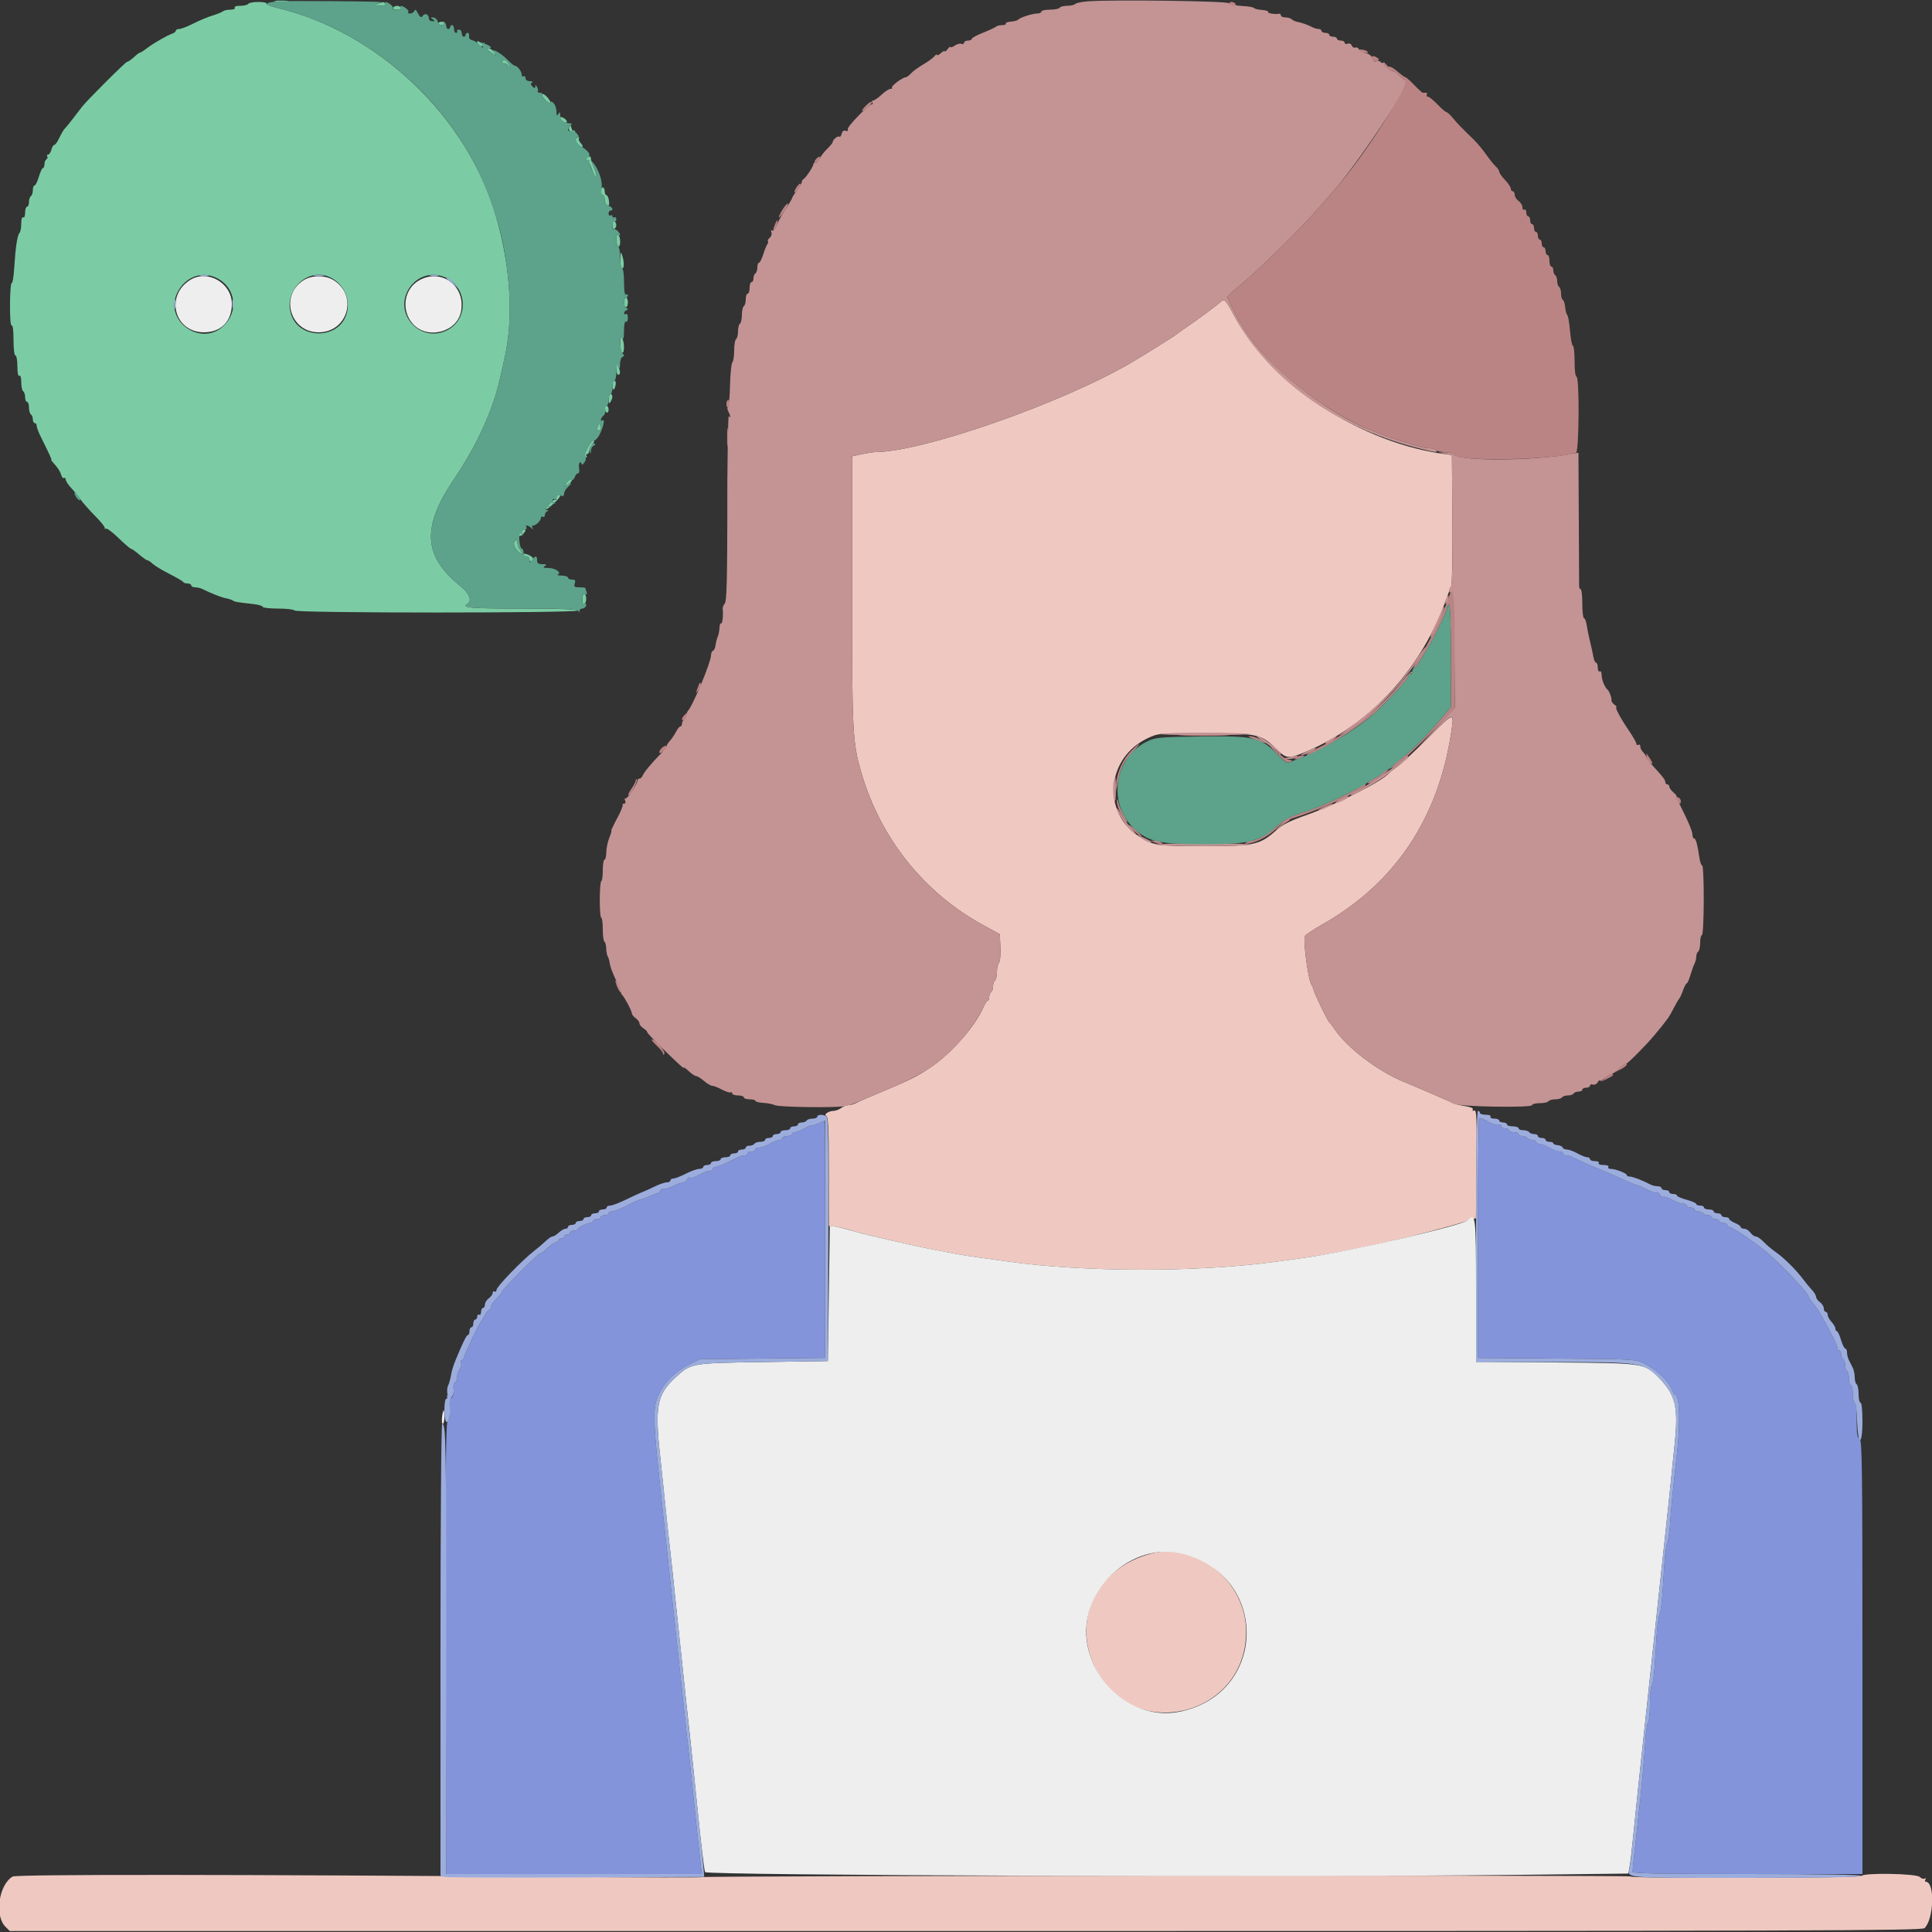
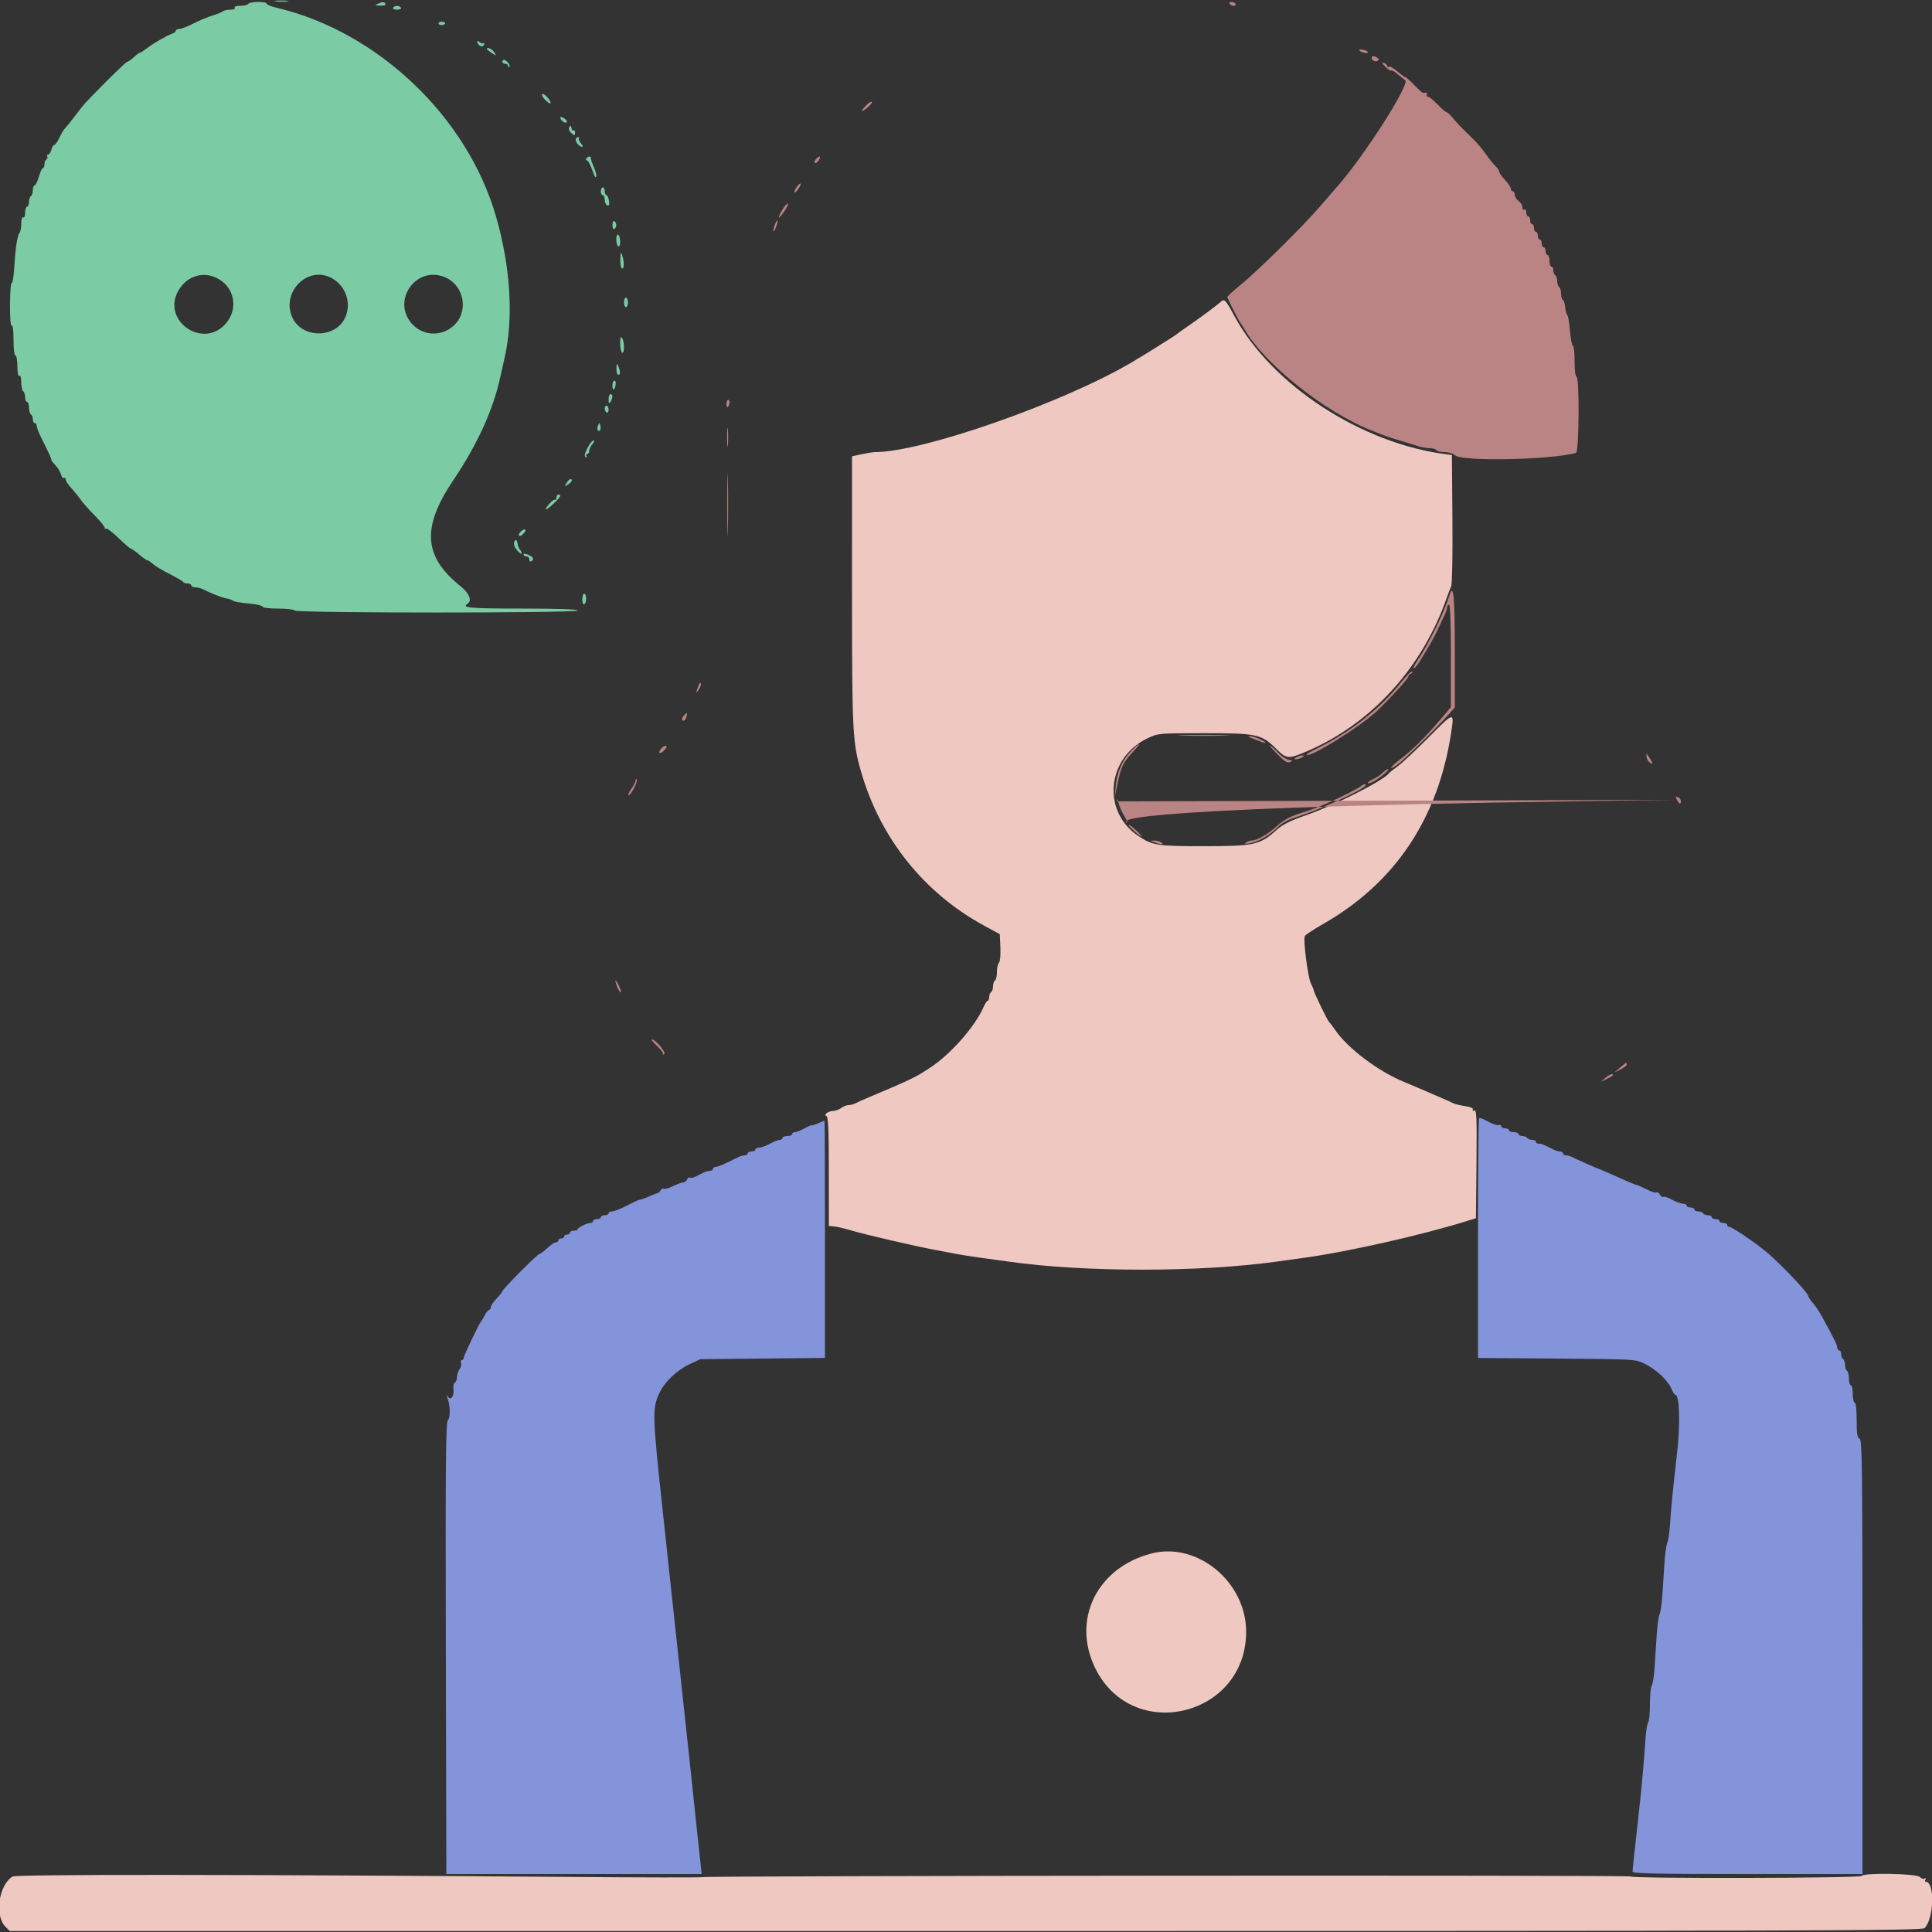
<svg xmlns="http://www.w3.org/2000/svg" id="svg" version="1.1" width="400" height="400" viewBox="0, 0, 400,400">
  <rect x="0" y="0" width="400" height="400" fill="#333333" stroke="none" />
  <g id="svgg">
    <path id="path0" d="M252.732 62.496 C 252.015 63.176,248.260 65.960,245.800 67.637 C 244.700 68.386,243.710 69.093,243.600 69.206 C 243.340 69.474,236.783 73.577,234.200 75.088 C 219.773 83.528,190.932 93.600,181.193 93.600 C 180.779 93.600,179.531 93.795,178.420 94.033 L 176.400 94.466 176.402 122.333 C 176.403 151.783,176.502 153.694,178.344 160.000 C 182.330 173.639,191.352 184.894,203.683 191.606 L 207.000 193.411 207.120 196.166 C 207.187 197.723,207.057 199.103,206.820 199.340 C 206.589 199.571,206.400 200.433,206.400 201.256 C 206.400 202.079,206.220 202.864,206.000 203.000 C 205.780 203.136,205.600 203.676,205.600 204.200 C 205.600 204.724,205.420 205.264,205.200 205.400 C 204.980 205.536,204.800 205.997,204.800 206.424 C 204.800 206.851,204.664 207.200,204.498 207.200 C 204.331 207.200,203.941 207.785,203.631 208.500 C 201.883 212.527,196.896 218.196,192.600 221.040 C 189.530 223.072,188.633 223.503,179.200 227.477 C 178.430 227.802,177.487 228.232,177.105 228.434 C 176.723 228.635,176.083 228.800,175.682 228.800 C 175.281 228.800,174.604 229.064,174.176 229.387 C 173.749 229.710,173.040 229.983,172.600 229.993 C 171.505 230.019,170.425 230.790,171.100 231.064 C 171.483 231.219,171.600 233.897,171.600 242.546 L 171.600 253.826 172.658 253.913 C 173.240 253.961,174.905 254.354,176.358 254.785 C 179.252 255.644,189.478 258.012,193.600 258.778 C 195.030 259.043,197.010 259.420,198.000 259.615 C 198.990 259.810,201.240 260.162,203.000 260.398 C 204.760 260.634,207.370 260.993,208.800 261.197 C 224.462 263.430,248.362 263.427,264.400 261.190 C 265.830 260.991,268.440 260.628,270.200 260.384 C 279.277 259.127,294.587 255.653,303.888 252.741 L 305.577 252.213 305.688 240.957 C 305.783 231.388,305.715 229.734,305.234 229.919 C 304.902 230.046,304.776 229.962,304.930 229.713 C 305.092 229.450,304.487 229.184,303.337 229.011 C 302.317 228.859,301.194 228.583,300.841 228.400 C 300.489 228.217,299.570 227.801,298.800 227.476 C 298.030 227.151,296.590 226.525,295.600 226.087 C 294.610 225.648,292.398 224.709,290.684 224.000 C 285.260 221.758,279.017 217.039,276.395 213.200 C 275.869 212.430,275.320 211.710,275.176 211.600 C 274.865 211.363,271.941 205.319,271.985 205.007 C 272.002 204.888,271.741 204.260,271.405 203.610 C 270.800 202.439,269.796 194.709,270.135 193.826 C 270.232 193.573,271.929 192.445,273.906 191.319 C 288.813 182.826,297.746 169.491,300.443 151.705 C 301.114 147.280,301.145 147.273,295.739 152.712 C 293.133 155.333,290.280 158.000,289.400 158.637 C 288.520 159.274,287.710 159.913,287.600 160.057 C 286.371 161.661,276.505 166.660,270.331 168.807 C 267.256 169.876,265.535 170.727,264.430 171.725 C 260.867 174.944,259.805 175.187,249.228 175.194 C 239.582 175.200,238.645 175.054,235.677 173.078 C 228.061 168.005,229.119 156.874,237.600 152.845 C 239.782 151.808,239.877 151.800,249.400 151.800 C 260.323 151.800,261.196 151.996,264.360 155.160 C 266.316 157.116,266.813 157.153,270.421 155.618 C 283.933 149.868,294.480 138.293,299.593 123.600 C 299.861 122.830,300.247 121.840,300.450 121.400 C 300.659 120.947,300.771 114.875,300.709 107.400 L 300.600 94.200 299.600 94.077 C 281.997 91.914,263.289 79.750,255.580 65.458 C 253.735 62.038,253.488 61.781,252.732 62.496 M238.400 321.634 C 227.100 324.553,221.821 335.346,226.772 345.404 C 234.489 361.080,258.000 355.381,258.000 337.835 C 258.000 327.525,247.902 319.179,238.400 321.634 M2.606 388.522 C -0.261 390.248,-1.169 396.609,1.124 398.902 L 2.022 399.800 199.940 399.800 C 376.527 399.800,397.923 399.734,398.465 399.192 C 400.417 397.240,400.614 389.600,398.712 389.600 C 398.515 389.600,398.481 389.392,398.638 389.138 C 398.807 388.864,398.749 388.785,398.494 388.942 C 398.258 389.088,397.793 388.936,397.461 388.604 C 396.744 387.887,385.831 387.702,385.400 388.400 C 385.108 388.872,337.600 388.971,337.600 388.500 C 337.600 388.194,146.233 388.336,145.433 388.643 C 145.191 388.735,132.935 388.718,118.197 388.603 C 49.806 388.073,3.405 388.040,2.606 388.522 " stroke="none" fill="#efc9c1" fill-rule="evenodd" />
-     <path id="path1" d="M225.200 0.276 C 223.990 0.369,222.829 0.616,222.620 0.823 C 222.411 1.030,221.657 1.200,220.944 1.200 C 220.231 1.200,219.536 1.380,219.400 1.600 C 219.264 1.820,218.353 2.000,217.376 2.000 C 216.399 2.000,215.600 2.180,215.600 2.400 C 215.600 2.620,215.208 2.800,214.728 2.800 C 213.728 2.800,211.105 3.655,210.784 4.085 C 210.666 4.244,210.003 4.418,209.312 4.470 C 208.621 4.523,208.144 4.709,208.251 4.883 C 208.359 5.057,208.023 5.200,207.504 5.200 C 206.985 5.200,206.389 5.352,206.180 5.538 C 205.971 5.723,204.765 6.284,203.500 6.784 C 202.235 7.284,201.200 7.852,201.200 8.046 C 201.200 8.241,200.840 8.400,200.400 8.400 C 199.960 8.400,199.600 8.599,199.600 8.843 C 199.600 9.086,199.351 9.190,199.046 9.073 C 198.741 8.956,198.111 9.127,197.646 9.453 C 197.181 9.779,196.794 9.900,196.787 9.723 C 196.780 9.545,196.510 9.749,196.187 10.176 C 195.864 10.604,195.600 10.801,195.600 10.614 C 195.600 10.428,195.240 10.602,194.800 11.000 C 194.360 11.398,193.994 11.561,193.987 11.362 C 193.980 11.163,193.755 11.283,193.487 11.629 C 193.219 11.976,192.171 12.742,191.159 13.333 C 190.146 13.924,188.993 14.766,188.597 15.204 C 188.200 15.642,187.714 16.000,187.517 16.000 C 186.879 16.000,184.395 17.862,184.669 18.135 C 184.814 18.281,184.678 18.401,184.367 18.402 C 184.055 18.403,183.225 18.943,182.522 19.602 C 181.819 20.261,181.043 20.800,180.798 20.800 C 180.553 20.800,180.464 20.980,180.600 21.200 C 180.736 21.420,180.702 21.601,180.524 21.603 C 179.856 21.608,175.405 26.180,175.530 26.732 C 175.613 27.100,175.446 27.227,175.069 27.082 C 174.691 26.937,174.399 27.162,174.255 27.710 C 174.132 28.180,173.913 28.446,173.768 28.302 C 173.494 28.028,172.400 28.929,172.400 29.428 C 172.400 29.585,171.905 30.191,171.300 30.774 C 170.695 31.357,169.948 32.316,169.640 32.904 C 169.332 33.492,168.927 33.878,168.740 33.763 C 168.553 33.647,168.400 33.751,168.400 33.993 C 168.400 34.484,166.767 36.926,166.300 37.133 C 166.135 37.207,166.000 37.460,166.000 37.696 C 166.000 37.931,165.550 38.714,165.000 39.436 C 164.450 40.157,164.000 40.863,164.000 41.006 C 164.000 41.148,163.370 42.214,162.599 43.375 C 161.829 44.536,161.001 46.051,160.760 46.742 C 160.507 47.467,160.141 47.887,159.893 47.734 C 159.626 47.569,159.557 47.710,159.708 48.105 C 159.843 48.455,159.689 48.960,159.367 49.228 C 159.044 49.495,158.873 49.807,158.987 49.920 C 159.100 50.034,159.047 50.323,158.869 50.563 C 158.690 50.803,158.303 51.765,158.008 52.700 C 157.713 53.635,157.321 54.400,157.136 54.400 C 156.951 54.400,156.800 54.839,156.800 55.376 C 156.800 55.913,156.620 56.464,156.400 56.600 C 156.180 56.736,156.000 57.197,156.000 57.624 C 156.000 58.051,155.820 58.400,155.600 58.400 C 155.380 58.400,155.200 58.940,155.200 59.600 C 155.200 60.260,155.020 60.800,154.800 60.800 C 154.580 60.800,154.400 61.329,154.400 61.976 C 154.400 62.623,154.220 63.264,154.000 63.400 C 153.780 63.536,153.600 64.346,153.600 65.200 C 153.600 66.054,153.420 66.864,153.200 67.000 C 152.980 67.136,152.800 67.856,152.800 68.600 C 152.800 69.344,152.620 70.064,152.400 70.200 C 152.180 70.336,152.000 71.391,152.000 72.544 C 152.000 73.697,151.832 74.811,151.626 75.020 C 151.421 75.229,151.206 77.346,151.149 79.724 C 151.093 82.102,150.900 84.138,150.722 84.248 C 150.544 84.358,150.578 84.786,150.799 85.198 C 151.259 86.057,151.337 86.833,150.894 86.140 C 150.732 85.887,150.593 94.373,150.585 104.996 C 150.574 120.039,150.458 124.448,150.061 124.927 C 149.781 125.264,149.584 125.779,149.623 126.070 C 149.788 127.288,149.578 129.234,149.300 129.063 C 149.135 128.962,148.982 129.381,148.960 129.995 C 148.937 130.610,148.771 131.447,148.591 131.856 C 148.410 132.265,148.211 133.047,148.148 133.594 C 148.085 134.141,147.846 134.651,147.617 134.728 C 147.388 134.804,147.200 135.257,147.200 135.733 C 147.199 137.107,143.367 146.279,142.408 147.200 C 142.294 147.310,142.139 147.760,142.063 148.200 C 141.988 148.640,141.763 149.060,141.563 149.133 C 141.364 149.207,141.200 149.522,141.200 149.833 C 141.200 150.145,141.050 150.400,140.868 150.400 C 140.685 150.400,140.280 150.895,139.968 151.500 C 139.655 152.105,139.085 152.949,138.700 153.375 C 138.315 153.802,138.000 154.303,138.000 154.489 C 138.000 154.675,137.415 155.427,136.700 156.161 C 134.758 158.154,133.325 159.897,133.061 160.586 C 132.931 160.924,132.639 161.200,132.413 161.200 C 132.186 161.200,132.000 161.381,132.000 161.601 C 132.000 162.340,129.754 165.621,129.454 165.321 C 129.291 165.158,129.276 165.334,129.422 165.712 C 129.586 166.141,129.494 166.400,129.176 166.400 C 128.896 166.400,128.775 166.508,128.906 166.640 C 129.038 166.772,128.524 168.032,127.764 169.440 C 127.004 170.848,126.466 172.000,126.570 172.000 C 126.674 172.000,126.487 172.652,126.154 173.449 C 125.821 174.246,125.539 175.596,125.527 176.449 C 125.515 177.302,125.347 178.000,125.153 178.000 C 124.959 178.000,124.800 178.990,124.800 180.200 C 124.800 181.410,124.665 182.400,124.500 182.400 C 124.335 182.400,124.190 184.110,124.177 186.200 C 124.165 188.290,124.300 190.000,124.477 190.000 C 124.655 190.000,124.800 191.069,124.800 192.376 C 124.800 193.683,124.952 194.847,125.139 194.962 C 125.325 195.077,125.493 195.715,125.512 196.380 C 125.531 197.045,125.682 197.809,125.848 198.078 C 126.014 198.346,126.194 198.981,126.248 199.488 C 126.302 199.995,126.796 201.360,127.345 202.521 C 127.895 203.682,128.402 204.895,128.472 205.216 C 128.542 205.537,128.698 205.890,128.818 206.000 C 129.293 206.436,130.800 209.275,130.800 209.735 C 130.800 210.003,131.160 210.483,131.600 210.800 C 132.040 211.117,132.400 211.605,132.400 211.885 C 132.400 212.164,132.760 212.618,133.200 212.893 C 133.640 213.168,134.000 213.530,134.000 213.698 C 134.000 213.866,135.439 215.397,137.197 217.102 C 140.846 220.638,141.600 221.312,141.600 221.035 C 141.600 220.927,142.076 221.280,142.658 221.819 C 143.241 222.359,143.916 222.800,144.158 222.800 C 144.401 222.801,145.123 223.251,145.762 223.800 C 146.401 224.350,147.167 224.800,147.464 224.800 C 147.760 224.800,148.661 225.153,149.466 225.584 C 150.270 226.015,151.079 226.275,151.264 226.160 C 151.449 226.046,151.600 226.143,151.600 226.376 C 151.600 226.609,152.140 226.800,152.800 226.800 C 153.460 226.800,154.000 226.980,154.000 227.200 C 154.000 227.420,154.540 227.600,155.200 227.600 C 155.860 227.600,156.400 227.745,156.400 227.922 C 156.400 228.099,157.149 228.288,158.064 228.342 C 158.979 228.396,160.036 228.605,160.413 228.807 C 161.209 229.233,173.220 229.393,175.000 229.002 C 176.202 228.737,176.596 228.595,179.200 227.485 C 179.970 227.156,181.950 226.317,183.600 225.619 C 190.577 222.670,193.760 220.692,197.426 217.026 C 199.914 214.537,202.630 210.805,203.631 208.500 C 203.941 207.785,204.331 207.200,204.498 207.200 C 204.664 207.200,204.800 206.851,204.800 206.424 C 204.800 205.997,204.980 205.536,205.200 205.400 C 205.420 205.264,205.600 204.724,205.600 204.200 C 205.600 203.676,205.780 203.136,206.000 203.000 C 206.220 202.864,206.400 202.079,206.400 201.256 C 206.400 200.433,206.589 199.571,206.820 199.340 C 207.057 199.103,207.187 197.723,207.120 196.166 L 207.000 193.411 203.683 191.606 C 191.352 184.894,182.330 173.639,178.344 160.000 C 176.502 153.694,176.403 151.783,176.402 122.333 L 176.400 94.466 178.420 94.033 C 179.531 93.795,180.779 93.600,181.193 93.600 C 190.932 93.600,219.773 83.528,234.200 75.088 C 236.783 73.577,243.340 69.474,243.600 69.206 C 243.710 69.093,244.700 68.386,245.800 67.637 C 248.260 65.960,252.015 63.176,252.732 62.496 C 253.488 61.781,253.735 62.038,255.580 65.458 C 262.485 78.259,276.043 88.122,292.860 92.577 C 297.111 93.703,297.767 93.793,297.400 93.200 C 297.264 92.980,296.681 92.800,296.105 92.800 C 295.528 92.800,294.504 92.635,293.828 92.434 C 289.369 91.103,286.869 90.302,286.000 89.926 C 285.450 89.688,284.640 89.362,284.200 89.202 C 274.941 85.839,261.713 75.325,257.600 68.060 C 257.270 67.477,256.902 66.910,256.781 66.800 C 256.612 66.646,254.854 63.230,254.086 61.562 C 254.023 61.425,255.219 60.305,256.745 59.072 C 260.238 56.250,269.863 46.757,273.241 42.804 C 274.648 41.156,276.128 39.446,276.530 39.004 C 279.002 36.279,285.578 26.971,289.349 20.858 C 291.602 17.205,291.638 17.102,290.848 16.549 C 290.403 16.237,289.757 15.700,289.412 15.355 C 289.066 15.009,288.473 14.674,288.092 14.610 C 287.711 14.546,287.445 14.293,287.500 14.047 C 287.555 13.801,287.375 13.645,287.100 13.700 C 286.825 13.755,286.649 13.562,286.710 13.270 C 286.770 12.979,286.648 12.847,286.438 12.977 C 286.227 13.107,285.947 13.038,285.815 12.824 C 285.683 12.610,285.299 12.540,284.963 12.669 C 284.564 12.823,284.277 12.616,284.135 12.075 C 284.002 11.564,283.463 11.146,282.732 10.985 C 282.080 10.842,281.453 10.483,281.340 10.188 C 281.227 9.892,280.902 9.739,280.619 9.848 C 280.335 9.957,279.997 9.769,279.867 9.430 C 279.730 9.074,279.371 8.913,279.015 9.050 C 278.677 9.179,278.400 9.086,278.400 8.843 C 278.400 8.599,278.040 8.400,277.600 8.400 C 277.160 8.400,276.800 8.220,276.800 8.000 C 276.800 7.780,276.440 7.600,276.000 7.600 C 275.560 7.600,275.200 7.420,275.200 7.200 C 275.200 6.980,274.840 6.800,274.400 6.800 C 273.960 6.800,273.600 6.620,273.600 6.400 C 273.600 6.180,273.328 6.000,272.995 6.000 C 272.662 6.000,272.077 5.833,271.695 5.629 C 270.780 5.141,269.588 4.716,268.609 4.528 C 268.173 4.445,267.642 4.202,267.429 3.989 C 267.215 3.775,266.626 3.600,266.120 3.600 C 265.614 3.600,265.200 3.420,265.200 3.200 C 265.200 2.980,265.065 2.821,264.900 2.847 C 263.950 2.997,262.382 2.752,262.551 2.480 C 262.659 2.304,262.090 2.116,261.286 2.062 C 260.482 2.007,259.729 1.824,259.612 1.654 C 259.495 1.484,258.410 1.297,257.200 1.238 C 255.990 1.179,254.747 0.921,254.439 0.665 C 253.879 0.201,230.238 -0.114,225.200 0.276 M299.200 93.953 L 300.600 94.200 300.705 107.575 C 300.774 116.220,300.668 121.092,300.405 121.355 C 299.837 121.923,299.900 122.820,300.500 122.700 C 300.889 122.622,301.023 125.244,301.106 134.528 L 301.212 146.456 299.906 147.913 C 299.188 148.714,297.160 150.921,295.400 152.818 C 292.829 155.590,293.010 155.446,296.320 152.087 C 301.047 147.290,301.113 147.284,300.443 151.705 C 297.746 169.491,288.813 182.826,273.906 191.319 C 271.929 192.445,270.232 193.573,270.135 193.826 C 269.796 194.709,270.800 202.439,271.405 203.610 C 271.741 204.260,271.978 204.839,271.932 204.896 C 271.810 205.048,274.866 211.363,275.176 211.600 C 275.320 211.710,275.869 212.430,276.395 213.200 C 279.017 217.039,285.260 221.758,290.684 224.000 C 292.398 224.709,294.610 225.648,295.600 226.087 C 296.590 226.525,298.030 227.151,298.800 227.476 C 299.570 227.801,300.560 228.277,301.000 228.534 C 302.040 229.140,317.200 229.395,317.200 228.806 C 317.200 228.583,317.909 228.400,318.776 228.400 C 319.643 228.400,320.464 228.220,320.600 228.000 C 320.736 227.780,321.366 227.600,322.000 227.600 C 322.634 227.600,323.264 227.420,323.400 227.200 C 323.536 226.980,324.076 226.800,324.600 226.800 C 325.124 226.800,325.664 226.620,325.800 226.400 C 325.936 226.180,326.397 226.000,326.824 226.000 C 327.251 226.000,327.600 225.820,327.600 225.600 C 327.600 225.380,327.960 225.200,328.400 225.200 C 328.840 225.200,329.200 225.001,329.200 224.757 C 329.200 224.514,329.465 224.416,329.789 224.541 C 330.115 224.665,330.558 224.460,330.777 224.083 C 330.996 223.708,331.181 223.548,331.188 223.729 C 331.195 223.910,331.674 223.685,332.254 223.229 C 332.834 222.773,333.453 222.400,333.629 222.400 C 333.806 222.400,334.537 221.865,335.253 221.211 C 335.969 220.557,336.624 220.091,336.709 220.176 C 336.879 220.346,340.753 216.452,342.517 214.339 C 345.158 211.174,345.594 210.565,346.468 208.829 C 346.975 207.823,347.501 206.910,347.638 206.800 C 347.775 206.690,348.129 205.925,348.424 205.100 C 348.719 204.275,349.076 203.600,349.216 203.600 C 349.357 203.600,349.698 202.835,349.975 201.900 C 350.252 200.965,350.640 199.887,350.839 199.505 C 351.038 199.123,351.200 198.459,351.200 198.029 C 351.200 197.599,351.380 197.136,351.600 197.000 C 351.820 196.864,352.000 196.043,352.000 195.176 C 352.000 194.309,352.163 193.600,352.362 193.600 C 352.563 193.600,352.733 190.407,352.745 186.400 C 352.757 182.440,352.613 179.200,352.425 179.200 C 352.238 179.200,351.985 178.525,351.865 177.700 C 351.449 174.859,351.108 173.600,350.755 173.600 C 350.560 173.600,350.397 173.195,350.394 172.700 C 350.391 172.205,349.594 170.225,348.624 168.300 C 347.654 166.375,346.964 164.800,347.091 164.800 C 347.218 164.800,346.935 164.464,346.461 164.053 C 345.988 163.642,345.600 163.102,345.600 162.853 C 345.600 162.604,345.420 162.400,345.200 162.400 C 344.980 162.400,344.800 162.212,344.800 161.983 C 344.800 161.498,344.327 160.866,342.400 158.774 C 341.630 157.939,340.949 157.043,340.886 156.785 C 340.823 156.526,340.508 156.051,340.186 155.729 C 339.864 155.406,339.600 154.875,339.600 154.548 C 339.600 154.221,339.420 154.064,339.200 154.200 C 338.980 154.336,338.800 154.247,338.800 154.002 C 338.800 153.757,338.106 152.531,337.258 151.278 C 335.417 148.559,334.270 146.400,334.666 146.400 C 334.824 146.400,334.636 146.168,334.248 145.885 C 333.861 145.601,333.585 145.196,333.635 144.985 C 333.734 144.569,333.202 143.125,332.829 142.800 C 332.241 142.287,331.600 140.712,331.600 139.782 C 331.600 139.198,331.427 138.860,331.200 139.000 C 330.973 139.140,330.800 138.804,330.800 138.224 C 330.800 137.661,330.640 137.200,330.444 137.200 C 330.248 137.200,329.991 136.615,329.873 135.900 C 329.754 135.185,329.450 133.790,329.196 132.800 C 328.943 131.810,328.641 130.325,328.525 129.500 C 328.410 128.675,328.155 128.000,327.958 128.000 C 327.761 128.000,327.600 126.650,327.600 125.000 C 327.600 123.350,327.451 122.000,327.268 122.000 C 327.086 122.000,326.938 121.685,326.940 121.300 C 326.941 120.915,326.911 114.554,326.871 107.163 L 326.800 93.727 324.900 94.057 C 317.128 95.410,302.628 95.492,301.191 94.192 C 300.831 93.866,299.921 93.624,299.169 93.653 L 297.800 93.705 299.200 93.953 M299.400 124.000 C 299.250 124.473,299.217 124.950,299.327 125.060 C 299.437 125.170,299.650 124.873,299.800 124.400 C 299.950 123.927,299.983 123.450,299.873 123.340 C 299.763 123.230,299.550 123.527,299.400 124.000 M298.390 126.645 C 298.152 127.280,297.519 128.687,296.983 129.771 C 296.446 130.854,296.094 131.827,296.199 131.932 C 296.304 132.037,297.028 130.721,297.809 129.009 C 298.589 127.296,299.137 125.803,299.025 125.692 C 298.914 125.580,298.628 126.009,298.390 126.645 M293.397 136.300 C 289.397 142.369,285.417 146.348,277.986 151.712 L 277.000 152.423 278.000 151.954 C 282.385 149.897,290.332 141.856,294.460 135.300 C 295.875 133.053,294.987 133.888,293.397 136.300 M240.079 151.940 C 239.572 152.083,243.793 152.200,249.459 152.200 C 255.125 152.200,259.229 152.086,258.580 151.947 C 257.018 151.613,241.259 151.607,240.079 151.940 M262.292 153.961 C 263.620 154.820,264.804 155.765,264.922 156.061 C 265.053 156.389,265.149 156.417,265.168 156.134 C 265.216 155.429,261.156 152.400,260.164 152.400 C 260.006 152.400,260.963 153.103,262.292 153.961 M275.500 153.029 C 274.895 153.357,274.400 153.710,274.400 153.813 C 274.400 154.199,275.032 153.957,276.000 153.200 C 277.189 152.270,277.011 152.209,275.500 153.029 M270.600 155.578 C 269.720 155.995,269.197 156.350,269.439 156.368 C 269.928 156.404,272.400 155.238,272.400 154.971 C 272.400 154.730,272.376 154.738,270.600 155.578 M266.800 156.800 C 265.416 157.091,265.414 157.095,266.600 157.141 C 267.260 157.167,268.070 157.013,268.400 156.800 C 269.066 156.370,268.845 156.370,266.800 156.800 M291.014 156.777 C 290.380 157.802,282.415 163.224,280.242 164.109 C 279.825 164.278,279.589 164.522,279.717 164.650 C 279.946 164.880,286.308 161.207,287.296 160.276 C 287.788 159.812,290.541 157.677,291.364 157.122 C 291.591 156.969,291.665 156.732,291.528 156.595 C 291.392 156.459,291.161 156.540,291.014 156.777 M230.643 161.433 C 230.319 162.276,230.383 164.814,230.751 165.751 C 230.918 166.175,231.036 165.262,231.023 163.651 C 230.998 160.533,230.995 160.515,230.643 161.433 M277.470 165.479 C 276.848 165.805,276.426 166.160,276.533 166.266 C 276.742 166.476,279.200 165.300,279.200 164.990 C 279.200 164.692,278.694 164.835,277.470 165.479 M273.800 167.229 C 272.920 167.652,272.650 167.886,273.200 167.749 C 274.333 167.467,276.412 166.425,275.800 166.446 C 275.580 166.453,274.680 166.806,273.800 167.229 M231.218 167.422 C 231.192 168.026,233.323 171.262,234.339 172.162 C 235.608 173.285,235.385 172.683,233.973 171.171 C 233.298 170.449,232.406 169.215,231.991 168.429 C 231.575 167.643,231.227 167.190,231.218 167.422 M264.867 171.100 C 264.030 171.935,263.904 172.136,264.582 171.553 C 265.252 170.977,266.160 170.307,266.600 170.065 C 267.040 169.823,267.168 169.619,266.885 169.612 C 266.601 169.605,265.693 170.275,264.867 171.100 M236.400 173.567 C 236.950 174.015,237.655 174.386,237.967 174.391 C 238.694 174.403,238.512 174.252,236.800 173.427 L 235.400 172.752 236.400 173.567 M239.338 174.894 C 239.592 175.056,244.030 175.188,249.200 175.188 C 254.370 175.188,258.808 175.056,259.062 174.894 C 259.316 174.732,254.878 174.600,249.200 174.600 C 243.522 174.600,239.084 174.732,239.338 174.894 " stroke="none" fill="#c49494" fill-rule="evenodd" />
    <path id="path2" d="M306.228 231.506 C 306.102 231.631,306.000 242.852,306.000 256.442 L 306.000 281.151 322.300 281.276 C 338.569 281.400,338.604 281.402,340.528 282.357 C 342.904 283.537,345.299 285.772,346.039 287.500 C 346.345 288.215,346.711 288.800,346.852 288.800 C 347.740 288.800,347.918 294.626,347.218 300.800 C 346.347 308.482,345.973 312.274,345.776 315.400 C 345.665 317.160,345.406 318.960,345.200 319.400 C 344.994 319.840,344.730 321.685,344.613 323.500 C 344.496 325.315,344.304 328.285,344.187 330.100 C 344.070 331.915,343.806 333.760,343.600 334.200 C 343.394 334.640,343.128 336.530,343.008 338.400 C 342.889 340.270,342.690 343.330,342.567 345.200 C 342.444 347.070,342.176 348.771,341.972 348.980 C 341.767 349.189,341.600 350.908,341.600 352.800 C 341.600 354.692,341.433 356.411,341.228 356.620 C 341.024 356.829,340.764 358.530,340.651 360.400 C 340.415 364.311,339.855 370.436,339.207 376.200 C 338.371 383.642,338.014 386.998,338.007 387.500 C 338.001 387.894,343.023 388.000,361.800 388.000 L 385.600 388.000 385.600 343.043 C 385.600 303.450,385.528 298.058,385.000 297.855 C 384.528 297.674,384.400 296.855,384.400 294.013 C 384.400 291.871,384.237 290.400,384.000 290.400 C 383.780 290.400,383.600 289.590,383.600 288.600 C 383.600 287.610,383.420 286.800,383.200 286.800 C 382.980 286.800,382.800 286.181,382.800 285.424 C 382.800 284.667,382.620 283.936,382.400 283.800 C 382.180 283.664,382.000 283.124,382.000 282.600 C 382.000 282.076,381.820 281.536,381.600 281.400 C 381.380 281.264,381.200 280.803,381.200 280.376 C 381.200 279.949,381.020 279.600,380.800 279.600 C 380.580 279.600,380.400 279.348,380.400 279.041 C 380.400 278.529,379.748 277.204,377.201 272.540 C 376.702 271.627,375.868 270.384,375.347 269.778 C 374.826 269.172,374.400 268.537,374.400 268.369 C 374.400 267.782,369.930 262.987,366.390 259.776 C 364.367 257.941,358.655 254.000,358.018 254.000 C 357.788 254.000,357.600 253.820,357.600 253.600 C 357.600 253.380,357.240 253.200,356.800 253.200 C 356.360 253.200,356.000 253.020,356.000 252.800 C 356.000 252.580,355.640 252.400,355.200 252.400 C 354.760 252.400,354.400 252.220,354.400 252.000 C 354.400 251.780,354.051 251.600,353.624 251.600 C 353.197 251.600,352.736 251.420,352.600 251.200 C 352.464 250.980,352.003 250.800,351.576 250.800 C 351.149 250.800,350.800 250.620,350.800 250.400 C 350.800 250.180,350.440 250.000,350.000 250.000 C 349.560 250.000,349.200 249.820,349.200 249.600 C 349.200 249.380,348.845 249.200,348.412 249.200 C 347.979 249.200,346.977 248.837,346.186 248.392 C 345.395 247.948,344.591 247.682,344.399 247.801 C 344.206 247.920,343.872 247.700,343.655 247.312 C 343.438 246.924,343.134 246.732,342.980 246.886 C 342.827 247.040,341.958 246.779,341.050 246.306 C 340.143 245.833,339.198 245.410,338.951 245.366 C 338.518 245.289,337.443 244.835,333.600 243.108 C 332.610 242.663,331.440 242.164,331.000 242.000 C 330.054 241.647,326.497 240.065,325.505 239.556 C 325.123 239.360,324.538 239.200,324.205 239.200 C 323.872 239.200,323.600 239.020,323.600 238.800 C 323.600 238.580,323.328 238.400,322.995 238.400 C 322.662 238.400,321.987 238.192,321.495 237.938 C 319.618 236.967,319.193 236.800,318.605 236.800 C 318.272 236.800,318.000 236.620,318.000 236.400 C 318.000 236.180,317.651 236.000,317.224 236.000 C 316.797 236.000,316.336 235.820,316.200 235.600 C 316.064 235.380,315.603 235.200,315.176 235.200 C 314.749 235.200,314.400 235.020,314.400 234.800 C 314.400 234.580,313.950 234.400,313.400 234.400 C 312.850 234.400,312.400 234.220,312.400 234.000 C 312.400 233.780,312.040 233.600,311.600 233.600 C 311.160 233.600,310.800 233.401,310.800 233.157 C 310.800 232.914,310.556 232.808,310.258 232.922 C 309.960 233.037,308.983 232.713,308.086 232.204 C 307.189 231.695,306.353 231.380,306.228 231.506 M169.300 232.596 C 168.585 232.907,168.000 233.083,168.000 232.988 C 168.000 232.892,167.365 233.171,166.588 233.607 C 165.811 234.043,164.911 234.400,164.588 234.400 C 164.265 234.400,164.000 234.580,164.000 234.800 C 164.000 235.020,163.550 235.200,163.000 235.200 C 162.450 235.200,162.000 235.380,162.000 235.600 C 162.000 235.820,161.735 236.000,161.412 236.000 C 161.089 236.000,160.183 236.360,159.400 236.800 C 158.617 237.240,157.621 237.600,157.188 237.600 C 156.755 237.600,156.400 237.780,156.400 238.000 C 156.400 238.220,156.040 238.400,155.600 238.400 C 155.160 238.400,154.800 238.580,154.800 238.800 C 154.800 239.020,154.528 239.200,154.195 239.200 C 153.862 239.200,153.277 239.357,152.895 239.550 C 149.920 241.048,148.647 241.600,148.162 241.600 C 147.853 241.600,147.600 241.780,147.600 242.000 C 147.600 242.220,147.328 242.400,146.995 242.400 C 146.662 242.400,146.032 242.580,145.595 242.800 C 145.158 243.020,144.433 243.386,143.984 243.614 C 143.535 243.841,143.014 243.932,142.826 243.816 C 142.638 243.700,142.381 243.874,142.254 244.202 C 142.128 244.531,141.782 244.800,141.484 244.800 C 141.186 244.800,140.237 245.143,139.374 245.563 C 138.511 245.983,137.648 246.230,137.458 246.112 C 137.267 245.994,136.957 246.146,136.770 246.449 C 136.582 246.752,136.288 247.016,136.115 247.036 C 135.942 247.056,135.131 247.371,134.313 247.736 C 133.495 248.101,132.658 248.400,132.453 248.400 C 132.249 248.400,131.055 248.940,129.800 249.600 C 128.545 250.260,127.177 250.800,126.759 250.800 C 126.342 250.800,126.000 250.980,126.000 251.200 C 126.000 251.420,125.640 251.600,125.200 251.600 C 124.760 251.600,124.400 251.780,124.400 252.000 C 124.400 252.220,124.040 252.400,123.600 252.400 C 123.160 252.400,122.800 252.580,122.800 252.800 C 122.800 253.020,122.566 253.200,122.280 253.200 C 121.544 253.200,119.607 254.141,119.603 254.500 C 119.601 254.665,119.240 254.800,118.800 254.800 C 118.360 254.800,118.000 254.980,118.000 255.200 C 118.000 255.420,117.730 255.600,117.400 255.600 C 117.070 255.600,116.800 255.780,116.800 256.000 C 116.800 256.220,116.530 256.400,116.200 256.400 C 115.870 256.400,115.600 256.580,115.600 256.800 C 115.600 257.020,115.375 257.201,115.100 257.202 C 114.825 257.203,114.025 257.743,113.322 258.402 C 112.619 259.061,111.888 259.600,111.699 259.600 C 111.304 259.600,104.000 266.950,104.000 267.347 C 104.000 267.490,103.460 268.172,102.800 268.863 C 102.140 269.554,101.600 270.362,101.600 270.659 C 101.600 270.957,101.450 271.200,101.268 271.200 C 101.085 271.200,100.680 271.695,100.368 272.300 C 100.056 272.905,99.711 273.490,99.601 273.600 C 99.199 274.001,96.000 280.704,96.000 281.146 C 96.000 281.396,95.826 281.600,95.613 281.600 C 95.399 281.600,95.330 281.872,95.457 282.205 C 95.585 282.538,95.458 283.090,95.174 283.431 C 94.891 283.773,94.638 284.523,94.613 285.098 C 94.588 285.673,94.381 286.206,94.154 286.282 C 93.927 286.358,93.805 286.910,93.882 287.510 C 94.074 288.997,93.379 290.046,92.762 289.200 C 92.411 288.719,92.385 288.758,92.630 289.400 C 93.227 290.960,93.283 293.459,92.735 294.036 C 92.293 294.502,92.219 302.739,92.307 341.300 L 92.413 388.000 118.844 388.000 L 145.274 388.000 145.030 385.700 C 144.896 384.435,144.617 381.870,144.409 380.000 C 144.202 378.130,143.842 374.710,143.609 372.400 C 143.377 370.090,143.006 366.580,142.787 364.600 C 142.567 362.620,142.215 359.380,142.004 357.400 C 141.320 350.984,140.772 345.875,140.382 342.300 C 139.842 337.354,139.312 332.444,138.817 327.800 C 138.094 321.032,137.637 316.770,137.187 312.600 C 135.050 292.831,135.017 291.547,136.571 288.302 C 137.641 286.070,140.190 283.655,142.738 282.461 L 145.000 281.400 157.900 281.271 L 170.800 281.141 170.800 256.571 C 170.800 243.057,170.755 232.007,170.700 232.016 C 170.645 232.024,170.015 232.286,169.300 232.596 " stroke="none" fill="#8394db" fill-rule="evenodd" />
    <path id="path3" d="M57.107 0.290 C 57.826 0.379,58.906 0.377,59.507 0.286 C 60.108 0.195,59.520 0.122,58.200 0.124 C 56.880 0.126,56.388 0.201,57.107 0.290 M51.400 0.800 C 51.264 1.020,50.523 1.200,49.753 1.200 C 48.921 1.200,48.453 1.362,48.600 1.600 C 48.743 1.831,48.364 2.000,47.704 2.000 C 47.075 2.000,46.389 2.149,46.180 2.330 C 45.971 2.512,44.990 2.909,44.000 3.212 C 43.010 3.515,41.215 4.267,40.011 4.882 C 38.807 5.497,37.502 6.000,37.111 6.000 C 36.720 6.000,36.400 6.159,36.400 6.353 C 36.400 6.548,36.085 6.816,35.700 6.950 C 34.532 7.357,31.780 8.940,30.399 10.000 C 29.682 10.550,29.033 10.960,28.957 10.910 C 28.881 10.861,28.338 11.266,27.751 11.810 C 27.164 12.355,26.520 12.800,26.320 12.800 C 26.010 12.800,18.167 20.616,16.996 22.091 C 16.775 22.371,15.978 23.410,15.227 24.400 C 14.476 25.390,13.668 26.380,13.431 26.600 C 13.194 26.820,12.688 27.675,12.306 28.500 C 11.925 29.325,11.450 30.000,11.250 30.000 C 11.050 30.000,10.774 30.450,10.636 31.000 C 10.498 31.550,10.198 32.000,9.969 32.000 C 9.740 32.000,9.656 32.168,9.783 32.372 C 9.909 32.577,9.830 32.858,9.607 32.996 C 9.383 33.134,9.200 33.597,9.200 34.024 C 9.200 34.451,9.059 34.800,8.887 34.800 C 8.715 34.800,8.335 35.610,8.043 36.600 C 7.751 37.590,7.352 38.400,7.156 38.400 C 6.960 38.400,6.800 38.839,6.800 39.376 C 6.800 39.913,6.620 40.464,6.400 40.600 C 6.180 40.736,6.000 41.287,6.000 41.824 C 6.000 42.361,5.820 42.800,5.600 42.800 C 5.380 42.800,5.200 43.351,5.200 44.024 C 5.200 44.737,5.033 45.144,4.800 45.000 C 4.560 44.852,4.400 45.369,4.400 46.296 C 4.400 47.145,4.238 48.011,4.041 48.220 C 3.587 48.700,3.200 51.270,2.942 55.505 C 2.831 57.323,2.596 58.721,2.419 58.612 C 2.242 58.503,2.086 60.484,2.071 63.016 C 2.056 65.806,2.194 67.527,2.423 67.386 C 2.647 67.247,2.800 68.458,2.800 70.376 C 2.800 72.259,2.966 73.600,3.200 73.600 C 3.420 73.600,3.600 74.601,3.600 75.824 C 3.600 77.204,3.752 77.953,4.000 77.800 C 4.241 77.651,4.400 78.188,4.400 79.153 C 4.400 80.033,4.580 80.864,4.800 81.000 C 5.020 81.136,5.200 81.687,5.200 82.224 C 5.200 82.761,5.380 83.200,5.600 83.200 C 5.820 83.200,6.000 83.729,6.000 84.376 C 6.000 85.023,6.180 85.664,6.400 85.800 C 6.620 85.936,6.800 86.397,6.800 86.824 C 6.800 87.251,6.980 87.600,7.200 87.600 C 7.420 87.600,7.600 87.853,7.600 88.162 C 7.600 88.471,7.944 89.416,8.364 90.262 C 10.312 94.185,10.775 95.200,10.613 95.200 C 10.517 95.200,10.884 95.681,11.429 96.269 C 11.974 96.857,12.524 97.755,12.652 98.266 C 12.780 98.777,13.046 99.095,13.243 98.974 C 13.439 98.852,13.601 98.988,13.602 99.276 C 13.603 99.564,14.104 100.340,14.715 101.000 C 15.326 101.660,16.219 102.760,16.700 103.443 C 17.181 104.127,18.525 105.645,19.687 106.816 C 20.849 107.988,21.751 109.107,21.690 109.303 C 21.630 109.499,21.741 109.560,21.937 109.439 C 22.134 109.317,23.312 110.204,24.556 111.409 C 25.800 112.614,26.949 113.600,27.109 113.601 C 27.269 113.601,28.030 114.141,28.800 114.800 C 29.570 115.459,30.343 115.999,30.517 115.999 C 30.691 116.000,31.191 116.333,31.629 116.741 C 32.066 117.149,33.634 118.094,35.112 118.841 C 36.590 119.588,37.860 120.335,37.933 120.500 C 38.007 120.665,38.412 120.800,38.833 120.800 C 39.255 120.800,39.600 120.980,39.600 121.200 C 39.600 121.420,39.962 121.600,40.405 121.600 C 40.848 121.600,41.523 121.758,41.905 121.951 C 43.578 122.797,45.876 123.700,46.772 123.864 C 47.307 123.962,47.937 124.166,48.172 124.318 C 48.630 124.614,49.034 124.685,52.300 125.045 C 53.455 125.173,54.400 125.440,54.400 125.639 C 54.400 125.837,55.829 126.000,57.576 126.000 C 59.323 126.000,60.864 126.180,61.000 126.400 C 61.341 126.952,119.600 126.952,119.600 126.400 C 119.600 126.143,115.467 126.000,108.000 126.000 C 97.316 126.000,95.451 125.833,96.800 125.000 C 97.797 124.384,97.158 122.820,95.300 121.328 C 87.668 115.201,87.276 109.195,93.868 99.400 C 98.869 91.969,102.113 84.832,103.596 78.000 C 103.858 76.790,104.222 75.170,104.404 74.400 C 106.371 66.072,105.753 55.424,102.688 44.800 C 96.738 24.180,78.205 6.547,57.300 1.616 C 56.145 1.343,55.200 0.958,55.200 0.760 C 55.200 0.266,51.707 0.303,51.400 0.800 M78.200 0.800 C 77.533 1.086,77.621 1.148,78.724 1.172 C 79.510 1.189,79.947 1.038,79.800 0.800 C 79.512 0.334,79.285 0.334,78.200 0.800 M81.400 1.600 C 81.259 1.828,81.604 2.000,82.200 2.000 C 82.796 2.000,83.141 1.828,83.000 1.600 C 82.681 1.084,81.719 1.084,81.400 1.600 M90.800 4.825 C 90.800 5.280,91.875 5.327,92.149 4.883 C 92.256 4.709,91.997 4.540,91.572 4.508 C 91.148 4.476,90.800 4.619,90.800 4.825 M98.800 8.580 C 98.800 9.381,99.926 9.970,100.182 9.302 C 100.325 8.929,100.314 8.752,100.158 8.909 C 100.002 9.065,99.632 8.993,99.337 8.748 C 99.042 8.503,98.800 8.427,98.800 8.580 M100.800 10.154 C 100.800 10.239,101.257 10.607,101.815 10.973 C 102.807 11.623,102.819 11.619,102.319 10.819 C 101.889 10.130,100.800 9.653,100.800 10.154 M104.000 12.800 C 104.000 13.020,104.270 13.200,104.600 13.200 C 104.930 13.200,105.200 13.410,105.200 13.667 C 105.200 13.923,105.316 14.018,105.457 13.876 C 105.755 13.579,104.872 12.400,104.351 12.400 C 104.158 12.400,104.000 12.580,104.000 12.800 M112.248 19.522 C 112.125 19.721,112.469 20.301,113.012 20.812 C 113.556 21.322,114.000 21.556,114.000 21.331 C 114.000 20.678,112.494 19.124,112.248 19.522 M116.000 24.348 C 116.000 24.897,117.103 25.681,117.339 25.299 C 117.454 25.113,117.200 24.743,116.774 24.477 C 116.348 24.211,116.000 24.153,116.000 24.348 M117.865 26.303 C 117.682 26.595,117.800 27.057,118.146 27.403 C 118.892 28.150,119.067 28.152,119.067 27.418 C 119.067 27.097,118.930 26.919,118.764 27.022 C 118.597 27.126,118.398 26.893,118.321 26.505 C 118.218 25.987,118.097 25.933,117.865 26.303 M119.200 28.920 C 119.200 29.528,119.991 30.400,120.542 30.400 C 120.752 30.400,120.626 30.070,120.261 29.668 C 119.897 29.265,119.719 28.815,119.866 28.668 C 120.013 28.520,119.923 28.400,119.667 28.400 C 119.410 28.400,119.200 28.634,119.200 28.920 M121.400 32.800 C 121.264 33.020,121.299 33.200,121.479 33.200 C 121.777 33.200,122.222 34.078,123.000 36.200 C 123.161 36.640,123.366 36.807,123.456 36.572 C 123.546 36.336,123.311 35.436,122.935 34.572 C 122.559 33.707,122.285 32.865,122.326 32.700 C 122.436 32.255,121.687 32.336,121.400 32.800 M124.400 39.600 C 124.400 40.040,124.580 40.400,124.800 40.400 C 125.020 40.400,125.200 40.831,125.200 41.357 C 125.200 41.884,125.436 42.405,125.725 42.516 C 126.104 42.661,126.202 42.397,126.079 41.559 C 125.986 40.921,125.750 40.400,125.555 40.400 C 125.360 40.400,125.200 40.040,125.200 39.600 C 125.200 39.160,125.020 38.800,124.800 38.800 C 124.580 38.800,124.400 39.160,124.400 39.600 M126.800 46.600 C 126.800 47.196,126.972 47.541,127.200 47.400 C 127.420 47.264,127.600 46.904,127.600 46.600 C 127.600 46.296,127.420 45.936,127.200 45.800 C 126.972 45.659,126.800 46.004,126.800 46.600 M127.600 49.553 C 127.600 50.213,127.780 50.864,128.000 51.000 C 128.233 51.144,128.400 50.745,128.400 50.047 C 128.400 49.387,128.220 48.736,128.000 48.600 C 127.767 48.456,127.600 48.855,127.600 49.553 M128.440 53.700 C 128.418 54.745,128.580 55.600,128.800 55.600 C 129.263 55.600,129.263 54.245,128.800 52.800 C 128.539 51.985,128.472 52.151,128.440 53.700 M44.503 57.385 C 48.462 59.039,49.559 63.797,46.725 67.024 C 42.019 72.384,33.407 66.401,36.915 60.208 C 38.535 57.348,41.645 56.191,44.503 57.385 M68.746 57.619 C 71.695 59.279,72.859 62.956,71.376 65.929 C 69.319 70.051,62.681 70.051,60.624 65.929 C 57.983 60.634,63.703 54.781,68.746 57.619 M92.127 57.395 C 96.178 59.088,97.118 64.633,93.841 67.510 C 91.281 69.758,87.478 69.533,85.256 67.003 C 81.006 62.163,86.190 54.915,92.127 57.395 M129.200 62.600 C 129.200 63.150,129.380 63.600,129.600 63.600 C 129.820 63.600,130.000 63.150,130.000 62.600 C 130.000 62.050,129.820 61.600,129.600 61.600 C 129.380 61.600,129.200 62.050,129.200 62.600 M128.406 71.076 C 128.403 71.998,128.580 72.864,128.800 73.000 C 129.318 73.320,129.318 70.802,128.800 70.000 C 128.516 69.560,128.411 69.847,128.406 71.076 M127.628 76.300 C 127.613 77.015,127.780 77.600,128.000 77.600 C 128.475 77.600,128.475 76.905,128.000 75.800 C 127.712 75.130,127.652 75.211,127.628 76.300 M126.800 79.867 C 126.800 81.041,127.283 80.842,127.474 79.590 C 127.541 79.155,127.416 78.800,127.197 78.800 C 126.979 78.800,126.800 79.280,126.800 79.867 M126.006 82.700 C 126.011 83.557,126.098 83.668,126.400 83.200 C 126.906 82.417,126.906 81.600,126.400 81.600 C 126.180 81.600,126.003 82.095,126.006 82.700 M125.200 84.576 C 125.200 84.893,125.380 85.264,125.600 85.400 C 125.820 85.536,126.000 85.277,126.000 84.824 C 126.000 84.371,125.820 84.000,125.600 84.000 C 125.380 84.000,125.200 84.259,125.200 84.576 M123.812 88.117 C 123.641 88.512,123.613 88.947,123.751 89.084 C 124.157 89.490,124.484 88.920,124.297 88.131 C 124.132 87.433,124.110 87.432,123.812 88.117 M121.611 92.778 C 121.035 93.907,120.937 94.437,121.265 94.640 C 121.548 94.815,121.614 94.747,121.438 94.462 C 121.281 94.208,121.343 94.000,121.576 94.000 C 121.809 94.000,122.000 93.699,122.000 93.331 C 122.000 92.964,122.298 92.334,122.662 91.931 C 123.045 91.508,123.133 91.200,122.870 91.200 C 122.620 91.200,122.054 91.910,121.611 92.778 M117.287 100.009 C 116.819 100.759,116.841 100.781,117.591 100.313 C 118.397 99.809,118.674 99.200,118.096 99.200 C 117.929 99.200,117.565 99.564,117.287 100.009 M115.200 103.067 C 115.200 103.433,115.083 103.617,114.940 103.474 C 114.798 103.331,114.265 103.698,113.757 104.290 C 112.419 105.846,112.881 105.868,114.559 104.328 C 116.013 102.993,116.334 102.400,115.600 102.400 C 115.380 102.400,115.200 102.700,115.200 103.067 M107.724 110.173 C 107.079 110.908,107.553 111.304,108.248 110.610 C 108.551 110.306,108.800 109.954,108.800 109.829 C 108.800 109.426,108.215 109.613,107.724 110.173 M106.700 111.829 C 106.183 112.354,106.370 113.201,107.200 114.092 C 107.640 114.564,108.000 114.773,108.000 114.555 C 108.000 114.338,107.835 113.989,107.634 113.780 C 107.432 113.571,107.207 112.978,107.134 112.462 C 107.060 111.946,106.865 111.661,106.700 111.829 M108.400 114.809 C 108.400 115.024,108.670 115.200,109.000 115.200 C 109.330 115.200,109.600 115.481,109.600 115.824 C 109.600 116.167,109.780 116.336,110.000 116.200 C 110.657 115.794,110.459 115.355,109.400 114.873 C 108.792 114.596,108.400 114.570,108.400 114.809 M120.557 124.015 C 120.531 124.723,120.694 125.169,120.946 125.085 C 121.483 124.906,121.519 123.106,120.989 122.931 C 120.775 122.860,120.581 123.348,120.557 124.015 " stroke="none" fill="#7bcca4" fill-rule="evenodd" />
-     <path id="path4" d="M254.600 0.800 C 254.736 1.020,255.117 1.200,255.447 1.200 C 255.777 1.200,255.936 1.020,255.800 0.800 C 255.664 0.580,255.283 0.400,254.953 0.400 C 254.623 0.400,254.464 0.580,254.600 0.800 M281.406 10.410 C 281.672 10.840,283.200 11.180,283.200 10.809 C 283.200 10.635,282.755 10.408,282.212 10.304 C 281.669 10.201,281.306 10.248,281.406 10.410 M284.000 11.976 C 284.000 12.534,284.735 12.887,285.243 12.574 C 285.551 12.383,285.521 12.196,285.143 11.956 C 284.429 11.504,284.000 11.511,284.000 11.976 M286.768 13.765 C 287.289 14.321,287.847 14.695,288.007 14.596 C 288.166 14.497,288.725 14.791,289.248 15.249 C 289.772 15.707,290.528 16.315,290.929 16.599 C 292.029 17.379,282.019 32.955,276.530 39.004 C 276.128 39.446,274.648 41.156,273.241 42.804 C 269.863 46.757,260.238 56.250,256.745 59.072 C 255.219 60.305,254.023 61.425,254.086 61.562 C 254.854 63.230,256.612 66.646,256.781 66.800 C 256.902 66.910,257.270 67.477,257.600 68.060 C 261.742 75.377,274.511 85.513,284.300 89.256 C 284.795 89.445,285.605 89.771,286.100 89.979 C 286.884 90.310,289.576 91.165,293.828 92.434 C 294.504 92.635,295.528 92.800,296.105 92.800 C 296.681 92.800,297.264 92.980,297.400 93.200 C 297.536 93.420,298.297 93.600,299.092 93.600 C 299.891 93.600,300.873 93.904,301.288 94.280 C 302.733 95.588,321.170 95.209,326.300 93.766 C 326.935 93.587,327.034 78.000,326.400 78.000 C 326.167 78.000,326.000 76.667,326.000 74.800 C 326.000 73.040,325.846 71.600,325.659 71.600 C 325.471 71.600,325.200 70.215,325.057 68.523 C 324.914 66.830,324.659 65.345,324.490 65.223 C 324.321 65.100,324.125 64.370,324.054 63.600 C 323.984 62.830,323.763 62.140,323.563 62.067 C 323.363 61.993,323.200 61.419,323.200 60.790 C 323.200 60.162,323.020 59.536,322.800 59.400 C 322.580 59.264,322.400 58.724,322.400 58.200 C 322.400 57.676,322.220 57.136,322.000 57.000 C 321.780 56.864,321.600 56.403,321.600 55.976 C 321.600 55.549,321.420 55.200,321.200 55.200 C 320.980 55.200,320.800 54.660,320.800 54.000 C 320.800 53.340,320.620 52.800,320.400 52.800 C 320.180 52.800,320.000 52.440,320.000 52.000 C 320.000 51.560,319.820 51.200,319.600 51.200 C 319.380 51.200,319.200 50.840,319.200 50.400 C 319.200 49.960,319.020 49.600,318.800 49.600 C 318.580 49.600,318.400 49.240,318.400 48.800 C 318.400 48.360,318.220 48.000,318.000 48.000 C 317.780 48.000,317.600 47.640,317.600 47.200 C 317.600 46.760,317.420 46.400,317.200 46.400 C 316.980 46.400,316.800 46.040,316.800 45.600 C 316.800 45.160,316.620 44.800,316.400 44.800 C 316.180 44.800,316.000 44.429,316.000 43.976 C 316.000 43.523,315.820 43.264,315.600 43.400 C 315.380 43.536,315.200 43.316,315.200 42.912 C 315.200 42.507,314.840 41.917,314.400 41.600 C 313.960 41.283,313.600 40.703,313.600 40.312 C 313.600 39.920,313.420 39.600,313.200 39.600 C 312.980 39.600,312.800 39.357,312.800 39.059 C 312.800 38.762,312.260 37.954,311.600 37.263 C 310.940 36.572,310.400 35.802,310.400 35.551 C 310.400 35.299,310.074 34.803,309.675 34.447 C 309.276 34.091,308.387 32.990,307.700 32.000 C 307.013 31.010,305.854 29.621,305.125 28.913 C 302.393 26.260,301.775 25.619,300.800 24.437 C 300.250 23.770,299.651 23.219,299.469 23.212 C 299.286 23.205,298.446 22.480,297.600 21.600 C 296.754 20.720,295.858 20.000,295.608 20.000 C 295.358 20.000,295.264 19.820,295.400 19.600 C 295.616 19.250,295.415 19.155,294.584 19.216 C 294.465 19.224,293.669 18.504,292.815 17.616 C 291.961 16.727,291.137 16.000,290.984 16.000 C 290.831 16.000,290.086 15.456,289.329 14.791 C 288.572 14.126,287.783 13.687,287.576 13.815 C 287.369 13.943,287.200 13.876,287.200 13.666 C 287.200 13.457,286.889 13.166,286.509 13.021 C 286.003 12.826,286.072 13.025,286.768 13.765 M179.260 21.879 C 178.013 23.170,178.311 23.381,179.697 22.188 C 180.300 21.668,180.660 21.167,180.497 21.074 C 180.334 20.982,179.777 21.344,179.260 21.879 M168.904 32.994 C 168.631 33.304,168.550 33.646,168.724 33.753 C 168.898 33.860,169.257 33.600,169.523 33.174 C 170.080 32.283,169.642 32.156,168.904 32.994 M164.869 38.839 C 164.110 40.054,164.566 40.216,165.355 39.012 C 165.720 38.456,165.878 38.000,165.705 38.000 C 165.533 38.000,165.157 38.378,164.869 38.839 M162.600 42.561 C 161.957 43.333,161.133 44.866,161.281 45.015 C 161.356 45.090,161.845 44.528,162.367 43.767 C 163.270 42.448,163.444 41.547,162.600 42.561 M160.379 46.655 C 160.158 47.236,160.052 47.785,160.143 47.876 C 160.233 47.967,160.499 47.492,160.733 46.820 C 161.253 45.328,160.939 45.182,160.379 46.655 M150.400 83.667 C 150.400 84.143,150.525 84.408,150.678 84.255 C 151.111 83.823,151.171 82.800,150.765 82.800 C 150.564 82.800,150.400 83.190,150.400 83.667 M150.537 90.600 C 150.539 92.360,150.609 93.030,150.693 92.089 C 150.778 91.149,150.777 89.709,150.691 88.889 C 150.605 88.070,150.536 88.840,150.537 90.600 M150.574 104.600 C 150.575 110.320,150.631 112.604,150.699 109.676 C 150.768 106.748,150.767 102.068,150.699 99.276 C 150.630 96.484,150.574 98.880,150.574 104.600 M300.165 123.075 C 298.967 126.856,295.833 133.276,293.513 136.700 C 292.880 137.635,292.511 138.400,292.695 138.400 C 292.878 138.400,293.381 137.827,293.814 137.128 C 295.930 133.703,296.870 132.049,297.638 130.400 C 298.099 129.410,298.729 128.077,299.038 127.439 C 299.347 126.800,299.600 126.035,299.600 125.739 C 299.600 125.442,299.780 125.200,300.000 125.200 C 300.257 125.200,300.400 128.998,300.400 135.795 L 300.400 146.389 298.107 149.095 C 295.129 152.608,292.248 155.454,289.904 157.200 C 287.801 158.766,287.266 159.773,289.300 158.336 C 290.617 157.406,297.534 150.623,299.907 147.934 L 301.200 146.469 301.200 134.658 C 301.200 123.745,300.925 120.673,300.165 123.075 M290.094 141.282 C 285.747 146.744,279.528 151.625,272.675 154.954 C 271.396 155.575,270.433 156.166,270.534 156.267 C 271.243 156.976,282.135 150.119,285.400 146.908 C 288.559 143.802,291.600 140.429,291.600 140.031 C 291.600 139.831,291.825 139.586,292.100 139.488 C 292.375 139.390,292.487 139.187,292.349 139.037 C 292.211 138.887,291.196 139.897,290.094 141.282 M144.670 141.810 C 144.521 142.245,144.291 142.870,144.158 143.200 C 144.026 143.530,144.219 143.390,144.588 142.890 C 144.958 142.389,145.188 141.764,145.100 141.500 C 145.010 141.231,144.822 141.367,144.670 141.810 M141.680 148.080 C 141.116 148.644,141.053 149.200,141.553 149.200 C 141.748 149.200,142.001 148.840,142.116 148.400 C 142.360 147.466,142.322 147.438,141.680 148.080 M244.900 152.298 C 247.265 152.369,251.135 152.369,253.500 152.298 C 255.865 152.228,253.930 152.170,249.200 152.170 C 244.470 152.170,242.535 152.228,244.900 152.298 M258.800 152.684 C 259.130 152.805,259.985 153.141,260.700 153.432 C 261.415 153.722,262.000 153.883,262.000 153.790 C 262.000 153.450,259.620 152.401,258.920 152.432 C 258.362 152.456,258.335 152.513,258.800 152.684 M234.288 155.392 C 232.429 157.251,231.254 159.865,231.010 162.684 L 230.810 165.000 231.341 162.400 C 232.066 158.844,232.513 157.893,234.440 155.803 C 236.400 153.677,236.292 153.388,234.288 155.392 M264.274 155.953 C 265.893 157.632,266.508 158.034,267.074 157.782 C 267.713 157.498,267.682 157.439,266.819 157.291 C 266.280 157.199,265.380 156.634,264.819 156.035 C 264.259 155.437,263.440 154.689,263.000 154.374 C 262.560 154.058,263.133 154.769,264.274 155.953 M136.860 155.042 C 136.131 155.866,136.600 156.257,137.381 155.476 C 137.721 155.136,138.000 154.754,138.000 154.629 C 138.000 154.209,137.406 154.424,136.860 155.042 M340.903 156.710 C 340.936 157.150,341.295 157.717,341.701 157.970 C 342.424 158.421,342.229 157.930,340.943 156.055 C 340.888 155.975,340.870 156.270,340.903 156.710 M268.400 156.800 C 267.867 157.145,267.867 157.188,268.400 157.188 C 268.730 157.188,269.270 157.013,269.600 156.800 C 270.133 156.455,270.133 156.412,269.600 156.412 C 269.270 156.412,268.730 156.587,268.400 156.800 M286.235 160.019 C 285.814 160.443,284.959 161.017,284.335 161.293 C 283.711 161.569,283.200 161.936,283.200 162.108 C 283.200 162.280,283.695 162.155,284.300 161.831 C 285.713 161.075,287.923 159.226,287.400 159.238 C 287.180 159.243,286.656 159.595,286.235 160.019 M131.632 161.538 C 131.614 161.834,131.220 162.610,130.756 163.261 C 130.292 163.913,130.000 164.533,130.107 164.640 C 130.415 164.949,132.053 161.947,131.848 161.449 C 131.734 161.172,131.651 161.206,131.632 161.538 M281.780 162.755 C 281.333 163.173,277.290 165.228,275.000 166.201 C 274.120 166.576,273.040 167.034,272.600 167.220 C 272.160 167.407,270.540 167.962,269.000 168.455 C 267.119 169.057,265.675 169.840,264.600 170.840 C 262.794 172.520,260.317 173.997,259.288 174.006 C 258.910 174.009,258.330 174.200,258.000 174.430 C 257.557 174.739,257.767 174.779,258.800 174.585 C 260.603 174.246,263.082 172.806,264.584 171.226 C 265.330 170.442,266.665 169.701,268.184 169.229 C 274.233 167.348,284.609 162.400,282.504 162.400 C 282.315 162.400,281.989 162.560,281.780 162.755 M347.205 165.609 C 347.701 166.536,348.000 166.624,348.000 165.843 C 348.000 165.536,347.726 165.180,347.391 165.052 C 346.894 164.861,346.859 164.964,347.205 165.609 M231.241 165.916 C 231.195 166.942,232.529 169.785,233.271 170.244 C 233.536 170.408,233.332 169.860,232.817 169.028 C 232.302 168.195,231.746 166.948,231.582 166.257 C 231.349 165.282,231.273 165.205,231.241 165.916 M234.754 172.006 C 236.518 173.561,236.982 173.554,235.322 171.998 C 234.619 171.339,233.899 170.803,233.722 170.806 C 233.545 170.810,234.009 171.350,234.754 172.006 M239.000 174.400 C 240.196 174.914,241.195 174.914,240.400 174.400 C 240.070 174.187,239.440 174.022,239.000 174.034 L 238.200 174.056 239.000 174.400 M127.629 203.910 C 127.876 204.620,128.242 205.303,128.442 205.426 C 128.642 205.550,128.591 205.144,128.327 204.525 C 127.621 202.865,127.106 202.412,127.629 203.910 M136.062 216.582 C 136.867 217.330,137.407 218.074,137.262 218.235 C 137.118 218.396,137.224 218.399,137.498 218.242 C 138.013 217.946,135.704 215.188,134.960 215.211 C 134.762 215.217,135.258 215.834,136.062 216.582 M335.400 221.047 L 334.200 222.065 335.500 221.422 C 336.215 221.069,336.800 220.604,336.800 220.390 C 336.800 219.867,336.778 219.878,335.400 221.047 M332.344 223.196 L 331.400 223.992 332.700 223.366 C 333.990 222.746,334.328 222.400,333.644 222.400 C 333.449 222.400,332.864 222.758,332.344 223.196 " stroke="none" fill="#bb8484" fill-rule="evenodd" />
-     <path id="path5" d="M39.400 57.944 C 34.115 61.209,36.087 68.800,42.221 68.800 C 45.757 68.800,48.000 66.524,48.000 62.934 C 48.000 58.607,43.012 55.713,39.400 57.944 M62.922 57.982 C 57.847 61.077,60.011 68.800,65.953 68.800 C 71.891 68.800,74.160 61.423,69.241 58.114 C 67.506 56.948,64.714 56.889,62.922 57.982 M86.711 58.081 C 83.614 59.877,83.000 64.265,85.458 67.037 C 88.443 70.404,94.632 68.819,95.449 64.478 C 96.450 59.156,91.327 55.406,86.711 58.081 M303.896 252.637 C 302.813 253.720,279.327 259.120,270.200 260.384 C 268.440 260.628,265.830 260.991,264.400 261.190 C 248.362 263.427,224.462 263.430,208.800 261.197 C 207.370 260.993,204.760 260.634,203.000 260.398 C 201.240 260.162,198.990 259.810,198.000 259.615 C 197.010 259.420,195.030 259.043,193.600 258.778 C 189.646 258.044,179.326 255.665,176.400 254.813 C 174.970 254.396,173.350 253.998,172.800 253.928 L 171.800 253.800 171.600 267.800 L 171.400 281.800 158.000 282.000 C 142.966 282.224,143.100 282.200,139.804 285.239 C 135.928 288.812,135.519 291.172,136.792 302.600 C 137.013 304.580,137.365 307.910,137.575 310.000 C 138.132 315.549,138.375 317.821,138.795 321.400 C 139.002 323.160,139.361 326.490,139.593 328.800 C 139.825 331.110,140.183 334.530,140.390 336.400 C 140.597 338.270,140.950 341.600,141.176 343.800 C 141.779 349.670,142.389 355.369,142.803 359.000 C 143.003 360.760,143.729 367.780,144.415 374.600 C 145.101 381.420,145.803 387.270,145.975 387.600 C 146.332 388.286,267.685 388.704,313.464 388.177 L 337.129 387.905 337.380 386.565 C 337.518 385.829,337.816 383.375,338.041 381.113 C 338.655 374.943,339.724 364.711,340.414 358.400 C 340.792 354.940,341.259 350.578,342.020 343.400 C 342.253 341.200,342.610 337.870,342.812 336.000 C 343.015 334.130,343.361 330.890,343.581 328.800 C 343.801 326.710,344.170 323.290,344.400 321.200 C 345.158 314.322,346.127 305.020,346.775 298.400 C 347.473 291.280,346.890 288.858,343.664 285.457 C 340.583 282.209,340.711 282.229,322.100 282.082 L 305.600 281.952 305.600 267.176 C 305.600 251.757,305.514 251.020,303.896 252.637 M91.524 293.400 C 91.434 294.170,91.504 294.800,91.680 294.800 C 91.856 294.800,92.000 294.170,92.000 293.400 C 92.000 292.630,91.930 292.000,91.844 292.000 C 91.758 292.000,91.614 292.630,91.524 293.400 M245.002 321.743 C 262.934 326.519,262.275 350.851,244.118 354.410 C 235.593 356.082,226.828 349.664,225.124 340.504 C 223.072 329.467,234.281 318.887,245.002 321.743 " stroke="none" fill="#eeeeee" fill-rule="evenodd" />
-     <path id="path6" d="M57.900 0.268 C 54.661 0.470,54.450 0.943,57.300 1.616 C 76.414 6.124,93.803 21.348,100.915 39.800 C 102.641 44.278,103.649 47.740,104.353 51.600 C 105.884 60.008,105.902 68.056,104.404 74.400 C 104.222 75.170,103.858 76.790,103.596 78.000 C 102.113 84.832,98.869 91.969,93.868 99.400 C 87.276 109.195,87.668 115.201,95.300 121.328 C 97.158 122.820,97.797 124.384,96.800 125.000 C 95.452 125.833,97.314 126.000,107.967 126.000 C 116.846 126.000,119.580 126.116,119.735 126.500 C 119.896 126.900,119.943 126.900,119.968 126.500 C 119.986 126.225,120.251 126.000,120.557 126.000 C 120.864 126.000,121.214 125.739,121.337 125.420 C 121.478 125.054,121.367 124.915,121.036 125.042 C 120.670 125.182,120.526 124.874,120.556 124.018 C 120.587 123.160,120.763 122.856,121.145 123.001 C 121.513 123.142,121.610 123.003,121.445 122.572 C 121.310 122.221,121.200 121.859,121.200 121.767 C 121.200 121.675,120.648 121.600,119.973 121.600 C 118.928 121.600,118.784 121.481,119.000 120.800 C 119.198 120.176,119.072 120.000,118.427 120.000 C 117.972 120.000,117.600 119.820,117.600 119.600 C 117.600 119.380,117.015 119.186,116.300 119.168 C 115.585 119.151,115.223 119.047,115.496 118.936 C 116.391 118.575,114.963 117.600,113.529 117.594 C 112.524 117.589,112.346 117.493,112.800 117.200 C 113.268 116.898,113.157 116.811,112.300 116.806 C 111.469 116.801,111.200 116.605,111.200 116.000 C 111.200 115.015,110.854 114.981,110.157 115.900 C 109.651 116.567,109.625 116.567,109.613 115.900 C 109.606 115.515,109.330 115.200,109.000 115.200 C 108.667 115.200,108.400 114.844,108.400 114.400 C 108.400 113.960,108.239 113.600,108.042 113.600 C 107.845 113.600,107.615 112.880,107.531 112.000 C 107.383 110.443,107.700 109.891,108.163 110.900 C 108.289 111.175,108.292 110.995,108.169 110.500 C 108.007 109.844,108.123 109.600,108.597 109.600 C 108.954 109.600,109.136 109.420,109.000 109.200 C 108.650 108.633,109.336 108.703,109.979 109.300 C 110.410 109.700,110.461 109.700,110.235 109.300 C 110.080 109.025,110.156 108.800,110.405 108.800 C 110.989 108.800,112.000 107.789,112.000 107.205 C 112.000 106.956,112.180 106.864,112.400 107.000 C 112.620 107.136,112.800 106.982,112.800 106.657 C 112.800 106.332,113.025 105.976,113.300 105.865 C 113.685 105.710,113.679 105.656,113.276 105.632 C 112.988 105.614,112.859 105.428,112.989 105.217 C 113.119 105.007,113.445 104.888,113.713 104.952 C 113.981 105.016,114.065 104.993,113.900 104.901 C 113.214 104.518,113.669 103.963,114.500 104.169 C 114.995 104.292,115.175 104.289,114.900 104.163 C 114.625 104.037,114.400 103.758,114.400 103.543 C 114.400 103.328,114.580 103.264,114.800 103.400 C 115.020 103.536,115.200 103.354,115.200 102.997 C 115.200 102.528,115.424 102.417,116.000 102.600 C 116.586 102.786,116.800 102.672,116.800 102.174 C 116.800 101.800,117.188 101.158,117.661 100.747 C 118.135 100.336,118.351 100.000,118.141 100.000 C 117.932 100.000,117.523 100.225,117.233 100.500 C 116.823 100.889,116.827 100.800,117.252 100.095 C 117.553 99.598,118.015 99.273,118.279 99.375 C 118.543 99.476,118.870 99.208,119.006 98.780 C 119.143 98.351,119.443 98.000,119.674 98.000 C 119.907 98.000,120.007 97.551,119.900 96.990 C 119.794 96.435,119.863 95.885,120.054 95.767 C 120.244 95.649,120.400 95.778,120.400 96.053 C 120.400 96.328,120.658 96.204,120.973 95.776 C 121.304 95.328,121.397 94.848,121.195 94.642 C 120.719 94.156,122.261 91.200,122.989 91.200 C 123.305 91.200,123.844 90.606,124.189 89.880 C 124.969 88.237,125.285 86.700,124.779 87.013 C 124.184 87.381,124.336 86.551,124.959 86.034 C 125.266 85.779,125.425 85.217,125.312 84.785 C 125.199 84.351,125.306 84.000,125.553 84.000 C 125.799 84.000,126.000 83.460,126.000 82.800 C 126.000 82.140,126.180 81.600,126.400 81.600 C 126.620 81.600,126.800 80.970,126.800 80.200 C 126.800 79.430,126.980 78.800,127.200 78.800 C 127.420 78.800,127.613 77.945,127.628 76.900 C 127.649 75.470,127.741 75.198,128.000 75.800 C 128.290 76.476,128.348 76.404,128.372 75.333 C 128.387 74.637,128.625 73.984,128.900 73.883 C 129.300 73.737,129.300 73.594,128.900 73.170 C 128.625 72.879,128.403 71.911,128.406 71.020 C 128.411 69.827,128.514 69.558,128.800 70.000 C 129.077 70.429,129.189 69.995,129.194 68.476 C 129.198 67.164,129.353 66.447,129.600 66.600 C 129.828 66.741,130.000 66.396,130.000 65.800 C 130.000 65.204,129.828 64.859,129.600 65.000 C 129.380 65.136,129.200 65.072,129.200 64.857 C 129.200 64.642,129.425 64.362,129.700 64.233 C 130.100 64.047,130.100 63.953,129.700 63.767 C 129.108 63.490,129.021 61.600,129.600 61.600 C 129.820 61.600,130.000 61.409,130.000 61.176 C 130.000 60.943,129.820 60.864,129.600 61.000 C 129.348 61.156,129.200 60.204,129.200 58.424 C 129.200 56.808,129.029 55.600,128.800 55.600 C 128.580 55.600,128.400 54.621,128.400 53.424 C 128.400 52.227,128.220 51.136,128.000 51.000 C 127.780 50.864,127.600 50.213,127.600 49.553 C 127.600 48.855,127.767 48.456,128.000 48.600 C 128.588 48.963,128.487 48.430,127.848 47.790 C 127.544 47.487,127.184 47.350,127.048 47.486 C 126.911 47.622,126.800 47.243,126.800 46.643 C 126.800 46.018,126.971 45.658,127.200 45.800 C 127.420 45.936,127.600 45.756,127.600 45.400 C 127.600 45.044,127.420 44.864,127.200 45.000 C 126.980 45.136,126.800 45.046,126.800 44.800 C 126.800 44.554,126.620 44.464,126.400 44.600 C 126.180 44.736,126.000 44.567,126.000 44.224 C 126.000 43.881,126.180 43.600,126.400 43.600 C 127.117 43.600,126.821 42.861,126.000 42.600 C 125.489 42.438,125.200 41.995,125.200 41.373 C 125.200 40.838,125.004 40.400,124.765 40.400 C 124.488 40.400,124.413 39.855,124.559 38.900 C 124.870 36.872,122.992 32.943,121.792 33.111 C 121.074 33.211,121.061 33.173,121.658 32.698 C 122.431 32.082,122.050 31.405,120.300 30.285 C 119.196 29.579,118.797 28.400,119.662 28.400 C 119.929 28.400,119.829 28.074,119.424 27.627 C 119.040 27.202,118.472 26.951,118.162 27.070 C 117.474 27.334,117.425 26.735,118.080 26.080 C 118.453 25.707,118.453 25.589,118.080 25.550 C 116.584 25.394,116.001 24.927,115.994 23.876 C 115.989 23.164,115.915 23.112,115.600 23.600 C 115.299 24.066,115.211 23.947,115.206 23.071 C 115.203 22.451,114.930 21.673,114.600 21.343 C 114.176 20.918,114.000 20.889,114.000 21.241 C 114.000 21.523,113.571 21.336,113.012 20.812 C 112.469 20.301,112.120 19.730,112.236 19.542 C 112.352 19.354,112.156 19.200,111.800 19.200 C 111.444 19.200,111.242 19.056,111.350 18.881 C 111.458 18.705,111.382 18.300,111.180 17.981 C 110.912 17.558,110.811 17.541,110.806 17.916 C 110.801 18.337,110.698 18.337,110.244 17.916 C 109.842 17.542,109.814 17.319,110.144 17.106 C 110.414 16.933,110.232 16.810,109.700 16.806 C 109.154 16.802,108.800 16.555,108.800 16.176 C 108.800 15.833,108.620 15.664,108.400 15.800 C 108.180 15.936,108.000 15.754,108.000 15.395 C 108.000 14.735,107.097 13.600,106.572 13.600 C 106.415 13.600,105.800 13.105,105.205 12.500 C 103.534 10.800,101.263 9.621,102.451 11.070 C 102.907 11.626,102.805 11.613,101.852 10.992 C 100.909 10.379,100.822 10.203,101.366 10.012 C 101.864 9.837,101.664 9.614,100.557 9.113 C 99.748 8.746,99.291 8.651,99.543 8.903 C 99.794 9.154,100.000 9.532,100.000 9.741 C 100.000 9.951,99.682 9.756,99.294 9.309 C 98.906 8.861,98.231 8.422,97.794 8.333 C 97.308 8.234,97.046 7.905,97.118 7.485 C 97.182 7.108,97.047 6.800,96.818 6.800 C 96.588 6.800,96.400 6.980,96.400 7.200 C 96.400 7.420,96.220 7.600,96.000 7.600 C 95.780 7.600,95.600 7.270,95.600 6.867 C 95.600 6.463,95.338 6.133,95.018 6.133 C 94.697 6.133,94.528 6.283,94.641 6.467 C 94.755 6.650,94.657 6.800,94.424 6.800 C 94.191 6.800,94.000 6.440,94.000 6.000 C 94.000 5.560,93.820 5.200,93.600 5.200 C 93.380 5.200,93.200 5.380,93.200 5.600 C 93.200 5.820,93.020 6.000,92.800 6.000 C 92.580 6.000,92.400 5.741,92.400 5.424 C 92.400 5.107,92.192 4.719,91.938 4.562 C 91.652 4.385,91.585 4.452,91.762 4.738 C 91.929 5.008,91.800 5.200,91.451 5.200 C 91.122 5.200,90.740 4.840,90.600 4.400 C 90.460 3.960,90.043 3.603,89.673 3.606 C 89.092 3.611,89.082 3.665,89.600 4.000 C 90.113 4.331,90.098 4.389,89.500 4.394 C 89.115 4.397,88.800 4.141,88.800 3.824 C 88.800 2.987,87.971 2.604,87.555 3.249 C 87.197 3.805,86.926 3.594,86.207 2.200 C 86.082 1.960,85.907 1.999,85.767 2.300 C 85.638 2.575,85.248 2.800,84.900 2.800 C 84.552 2.800,84.384 2.683,84.527 2.540 C 84.670 2.396,84.475 2.042,84.094 1.752 C 83.267 1.124,82.653 1.039,83.000 1.600 C 83.142 1.829,82.782 2.000,82.157 2.000 C 81.557 2.000,81.184 1.883,81.327 1.740 C 81.470 1.596,81.275 1.242,80.894 0.952 C 80.067 0.324,79.453 0.239,79.800 0.800 C 79.947 1.038,79.510 1.189,78.724 1.172 C 77.621 1.148,77.533 1.086,78.200 0.800 C 78.640 0.611,78.910 0.440,78.800 0.421 C 77.924 0.267,60.015 0.136,57.900 0.268 M105.208 13.010 C 105.486 13.345,105.598 13.735,105.457 13.876 C 105.316 14.018,105.200 13.923,105.200 13.667 C 105.200 13.410,104.930 13.200,104.600 13.200 C 104.270 13.200,104.000 13.020,104.000 12.800 C 104.000 12.206,104.632 12.316,105.208 13.010 M123.004 34.672 C 123.342 35.481,123.546 36.336,123.456 36.572 C 123.366 36.807,123.169 36.640,123.017 36.200 C 122.866 35.760,122.575 35.087,122.371 34.705 C 122.167 34.323,122.000 33.828,122.000 33.605 C 122.000 32.802,122.401 33.228,123.004 34.672 M124.235 89.098 C 123.798 89.535,123.499 88.840,123.812 88.117 C 124.110 87.432,124.132 87.433,124.297 88.131 C 124.393 88.534,124.365 88.969,124.235 89.098 M122.424 92.171 C 122.154 92.496,122.018 93.085,122.121 93.481 C 122.272 94.066,122.316 94.038,122.354 93.333 C 122.379 92.857,122.625 92.386,122.900 92.288 C 123.175 92.190,123.291 91.991,123.157 91.845 C 123.023 91.700,122.693 91.846,122.424 92.171 M15.693 102.800 C 15.968 103.240,16.331 103.600,16.500 103.600 C 16.669 103.600,16.582 103.240,16.307 102.800 C 16.032 102.360,15.669 102.000,15.500 102.000 C 15.331 102.000,15.418 102.360,15.693 102.800 M107.634 113.780 C 107.835 113.989,108.000 114.338,108.000 114.555 C 108.000 114.773,107.640 114.564,107.200 114.092 C 106.370 113.201,106.183 112.354,106.700 111.829 C 106.865 111.661,107.060 111.946,107.134 112.462 C 107.207 112.978,107.432 113.571,107.634 113.780 M299.600 125.739 C 299.600 126.035,299.347 126.800,299.038 127.439 C 298.729 128.077,298.099 129.410,297.638 130.400 C 296.870 132.049,295.930 133.703,293.814 137.128 C 293.381 137.827,292.886 138.400,292.714 138.400 C 292.541 138.400,292.400 138.670,292.400 139.000 C 292.400 139.330,292.220 139.600,292.000 139.600 C 291.780 139.600,291.600 139.779,291.600 139.998 C 291.600 140.425,288.650 143.713,285.400 146.908 C 281.944 150.307,274.356 155.044,269.600 156.772 C 268.830 157.052,267.792 157.475,267.293 157.712 C 266.485 158.095,266.164 157.917,264.381 156.096 C 260.998 152.641,259.670 152.336,248.631 152.480 C 240.078 152.591,239.265 152.665,237.564 153.481 C 230.581 156.831,229.204 166.508,234.970 171.710 C 237.821 174.282,240.208 174.800,249.200 174.800 C 258.634 174.800,260.836 174.253,264.376 171.029 C 265.643 169.874,267.054 169.091,269.000 168.463 C 270.540 167.966,272.160 167.407,272.600 167.220 C 273.040 167.034,274.120 166.576,275.000 166.201 C 277.396 165.183,282.774 162.427,283.200 161.999 C 283.310 161.889,283.892 161.545,284.493 161.235 C 285.095 160.926,285.942 160.341,286.377 159.936 C 286.811 159.531,287.339 159.200,287.550 159.200 C 287.761 159.200,287.993 159.058,288.067 158.885 C 288.140 158.712,289.001 157.947,289.979 157.185 C 292.354 155.336,295.313 152.391,298.107 149.095 L 300.400 146.389 300.400 135.795 C 300.400 128.998,300.257 125.200,300.000 125.200 C 299.780 125.200,299.600 125.442,299.600 125.739 " stroke="none" fill="#5da28a" fill-rule="evenodd" />
-     <path id="path7" d="M41.505 57.083 C 42.002 57.179,42.722 57.175,43.105 57.075 C 43.487 56.975,43.080 56.896,42.200 56.901 C 41.320 56.905,41.007 56.987,41.505 57.083 M65.100 57.082 C 65.595 57.178,66.405 57.178,66.900 57.082 C 67.395 56.987,66.990 56.909,66.000 56.909 C 65.010 56.909,64.605 56.987,65.100 57.082 M89.105 57.083 C 89.602 57.179,90.322 57.175,90.705 57.075 C 91.087 56.975,90.680 56.896,89.800 56.901 C 88.920 56.905,88.607 56.987,89.105 57.083 M92.433 57.700 C 92.525 57.755,93.140 58.250,93.800 58.800 L 95.000 59.800 94.030 58.700 C 93.497 58.095,92.882 57.600,92.664 57.600 C 92.445 57.600,92.342 57.645,92.433 57.700 M36.101 63.000 C 36.105 63.880,36.187 64.193,36.283 63.695 C 36.379 63.198,36.375 62.478,36.275 62.095 C 36.175 61.713,36.096 62.120,36.101 63.000 M48.101 63.000 C 48.105 63.880,48.187 64.193,48.283 63.695 C 48.379 63.198,48.375 62.478,48.275 62.095 C 48.175 61.713,48.096 62.120,48.101 63.000 M305.600 256.000 L 305.600 282.000 321.327 282.000 C 339.450 282.000,340.038 282.081,343.182 285.022 C 346.767 288.376,347.499 291.097,346.779 298.400 C 346.101 305.271,345.132 314.553,344.400 321.200 C 343.921 325.551,343.388 330.526,342.816 336.000 C 342.597 338.090,342.244 341.420,342.031 343.400 C 341.817 345.380,341.451 348.800,341.218 351.000 C 340.985 353.200,340.617 356.620,340.400 358.600 C 340.183 360.580,339.829 363.910,339.612 366.000 C 339.396 368.090,339.044 371.420,338.830 373.400 C 338.617 375.380,338.255 378.980,338.025 381.400 C 337.796 383.820,337.517 386.191,337.405 386.668 C 336.878 388.912,335.615 388.800,361.419 388.800 C 376.810 388.800,385.240 388.659,385.400 388.400 C 385.564 388.135,377.604 388.000,361.824 388.000 C 343.028 388.000,338.001 387.894,338.007 387.500 C 338.014 386.998,338.371 383.642,339.207 376.200 C 339.855 370.436,340.415 364.311,340.651 360.400 C 340.764 358.530,341.024 356.829,341.228 356.620 C 341.433 356.411,341.600 354.692,341.600 352.800 C 341.600 350.908,341.767 349.189,341.972 348.980 C 342.176 348.771,342.444 347.070,342.567 345.200 C 342.690 343.330,342.889 340.270,343.008 338.400 C 343.128 336.530,343.394 334.640,343.600 334.200 C 343.806 333.760,344.070 331.915,344.187 330.100 C 344.304 328.285,344.496 325.315,344.613 323.500 C 344.730 321.685,344.994 319.840,345.200 319.400 C 345.406 318.960,345.665 317.160,345.776 315.400 C 345.973 312.274,346.347 308.482,347.218 300.800 C 347.918 294.626,347.740 288.800,346.852 288.800 C 346.711 288.800,346.345 288.215,346.039 287.500 C 345.299 285.772,342.904 283.537,340.528 282.357 C 338.604 281.402,338.569 281.400,322.300 281.276 L 306.000 281.151 306.000 256.442 C 306.000 242.852,306.102 231.631,306.228 231.506 C 306.353 231.380,307.189 231.695,308.086 232.204 C 308.983 232.713,309.960 233.037,310.258 232.922 C 310.556 232.808,310.800 232.914,310.800 233.157 C 310.800 233.401,311.160 233.600,311.600 233.600 C 312.040 233.600,312.400 233.780,312.400 234.000 C 312.400 234.220,312.850 234.400,313.400 234.400 C 313.950 234.400,314.400 234.580,314.400 234.800 C 314.400 235.020,314.749 235.200,315.176 235.200 C 315.603 235.200,316.064 235.380,316.200 235.600 C 316.336 235.820,316.797 236.000,317.224 236.000 C 317.651 236.000,318.000 236.180,318.000 236.400 C 318.000 236.620,318.272 236.800,318.605 236.800 C 318.938 236.800,319.613 237.008,320.105 237.262 C 321.982 238.233,322.407 238.400,322.995 238.400 C 323.328 238.400,323.600 238.580,323.600 238.800 C 323.600 239.020,323.872 239.200,324.205 239.200 C 324.538 239.200,325.123 239.360,325.505 239.556 C 326.497 240.065,330.054 241.647,331.000 242.000 C 331.440 242.164,332.610 242.663,333.600 243.108 C 337.443 244.835,338.518 245.289,338.951 245.366 C 339.198 245.410,340.143 245.833,341.050 246.306 C 341.958 246.779,342.827 247.040,342.980 246.886 C 343.134 246.732,343.438 246.924,343.655 247.312 C 343.872 247.700,344.206 247.920,344.399 247.801 C 344.591 247.682,345.395 247.948,346.186 248.392 C 346.977 248.837,347.979 249.200,348.412 249.200 C 348.845 249.200,349.200 249.380,349.200 249.600 C 349.200 249.820,349.560 250.000,350.000 250.000 C 350.440 250.000,350.800 250.180,350.800 250.400 C 350.800 250.620,351.149 250.800,351.576 250.800 C 352.003 250.800,352.464 250.980,352.600 251.200 C 352.736 251.420,353.197 251.600,353.624 251.600 C 354.051 251.600,354.400 251.780,354.400 252.000 C 354.400 252.220,354.760 252.400,355.200 252.400 C 355.640 252.400,356.000 252.580,356.000 252.800 C 356.000 253.020,356.360 253.200,356.800 253.200 C 357.240 253.200,357.600 253.380,357.600 253.600 C 357.600 253.820,357.788 254.000,358.018 254.000 C 358.655 254.000,364.367 257.941,366.390 259.776 C 369.930 262.987,374.400 267.782,374.400 268.369 C 374.400 268.537,374.826 269.172,375.347 269.778 C 375.868 270.384,376.702 271.627,377.201 272.540 C 379.748 277.204,380.400 278.529,380.400 279.041 C 380.400 279.348,380.580 279.600,380.800 279.600 C 381.020 279.600,381.200 279.949,381.200 280.376 C 381.200 280.803,381.380 281.264,381.600 281.400 C 381.820 281.536,382.000 282.076,382.000 282.600 C 382.000 283.124,382.180 283.664,382.400 283.800 C 382.620 283.936,382.800 284.667,382.800 285.424 C 382.800 286.181,382.980 286.800,383.200 286.800 C 383.420 286.800,383.600 287.610,383.600 288.600 C 383.600 289.590,383.773 290.400,383.985 290.400 C 384.197 290.400,384.422 292.050,384.485 294.068 C 384.651 299.377,385.600 299.518,385.600 294.233 C 385.600 291.944,385.439 290.400,385.200 290.400 C 384.980 290.400,384.800 289.601,384.800 288.624 C 384.800 287.647,384.620 286.736,384.400 286.600 C 384.180 286.464,384.000 285.821,384.000 285.171 C 384.000 284.521,383.820 283.632,383.600 283.195 C 383.380 282.758,383.020 282.042,382.800 281.605 C 382.580 281.168,382.400 280.448,382.400 280.005 C 382.400 279.562,382.240 279.200,382.044 279.200 C 381.848 279.200,381.449 278.390,381.157 277.400 C 380.865 276.410,380.485 275.600,380.313 275.600 C 380.141 275.600,380.000 275.364,380.000 275.075 C 380.000 274.787,379.640 274.164,379.200 273.692 C 378.760 273.220,378.400 272.556,378.400 272.217 C 378.400 271.878,378.220 271.600,378.000 271.600 C 377.780 271.600,377.600 271.280,377.600 270.888 C 377.600 270.497,377.240 269.917,376.800 269.600 C 376.360 269.283,376.000 268.786,376.000 268.495 C 376.000 268.204,375.622 267.569,375.159 267.083 C 374.697 266.597,373.849 265.570,373.274 264.800 C 371.850 262.890,369.290 260.363,367.600 259.197 C 366.830 258.666,365.723 257.729,365.140 257.115 C 364.556 256.502,363.831 256.000,363.528 256.000 C 363.225 256.000,362.717 255.640,362.400 255.200 C 362.083 254.760,361.503 254.400,361.112 254.400 C 360.720 254.400,360.400 254.242,360.400 254.049 C 360.400 253.855,359.860 253.473,359.200 253.200 C 358.540 252.927,358.000 252.545,358.000 252.351 C 358.000 252.158,357.640 252.000,357.200 252.000 C 356.760 252.000,356.400 251.820,356.400 251.600 C 356.400 251.380,356.040 251.200,355.600 251.200 C 355.160 251.200,354.800 251.020,354.800 250.800 C 354.800 250.580,354.350 250.400,353.800 250.400 C 353.250 250.400,352.800 250.220,352.800 250.000 C 352.800 249.780,352.440 249.600,352.000 249.600 C 351.560 249.600,351.200 249.453,351.200 249.272 C 351.200 249.092,350.300 248.700,349.200 248.400 C 348.100 248.100,347.200 247.708,347.200 247.528 C 347.200 247.347,346.840 247.200,346.400 247.200 C 345.960 247.200,345.600 247.020,345.600 246.800 C 345.600 246.580,345.240 246.400,344.800 246.400 C 344.360 246.400,344.000 246.220,344.000 246.000 C 344.000 245.780,343.638 245.600,343.195 245.600 C 342.752 245.600,342.077 245.435,341.695 245.234 C 340.098 244.392,338.036 243.600,337.440 243.600 C 337.088 243.600,336.800 243.456,336.800 243.280 C 336.800 242.901,334.441 242.000,333.448 242.000 C 333.066 242.000,332.864 241.820,333.000 241.600 C 333.145 241.366,332.730 241.200,332.000 241.200 C 331.270 241.200,330.855 241.034,331.000 240.800 C 331.140 240.573,330.804 240.400,330.224 240.400 C 329.661 240.400,329.200 240.220,329.200 240.000 C 329.200 239.780,328.935 239.600,328.612 239.600 C 328.289 239.600,327.383 239.240,326.600 238.800 C 325.817 238.360,324.836 238.000,324.421 238.000 C 324.006 238.000,323.604 237.812,323.527 237.582 C 323.451 237.352,322.986 237.134,322.494 237.097 C 322.002 237.060,321.600 236.888,321.600 236.715 C 321.600 236.542,321.240 236.400,320.800 236.400 C 320.360 236.400,320.000 236.220,320.000 236.000 C 320.000 235.780,319.640 235.600,319.200 235.600 C 318.760 235.600,318.400 235.420,318.400 235.200 C 318.400 234.980,318.051 234.800,317.624 234.800 C 317.197 234.800,316.736 234.620,316.600 234.400 C 316.464 234.180,315.913 234.000,315.376 234.000 C 314.839 234.000,314.400 233.820,314.400 233.600 C 314.400 233.380,313.860 233.200,313.200 233.200 C 312.540 233.200,312.000 233.020,312.000 232.800 C 312.000 232.580,311.640 232.400,311.200 232.400 C 310.760 232.400,310.400 232.220,310.400 232.000 C 310.400 231.780,309.939 231.600,309.376 231.600 C 308.796 231.600,308.460 231.427,308.600 231.200 C 308.744 230.967,308.337 230.800,307.624 230.800 C 306.951 230.800,306.400 230.620,306.400 230.400 C 306.400 230.180,306.220 230.000,306.000 230.000 C 305.737 230.000,305.600 238.933,305.600 256.000 M169.200 231.200 C 169.200 231.420,168.761 231.600,168.224 231.600 C 167.687 231.600,167.136 231.780,167.000 232.000 C 166.864 232.220,166.403 232.400,165.976 232.400 C 165.549 232.400,165.200 232.580,165.200 232.800 C 165.200 233.020,164.840 233.200,164.400 233.200 C 163.960 233.200,163.600 233.380,163.600 233.600 C 163.600 233.820,163.150 234.000,162.600 234.000 C 162.050 234.000,161.600 234.180,161.600 234.400 C 161.600 234.620,161.240 234.800,160.800 234.800 C 160.360 234.800,160.000 234.980,160.000 235.200 C 160.000 235.420,159.640 235.600,159.200 235.600 C 158.760 235.600,158.400 235.780,158.400 236.000 C 158.400 236.220,157.961 236.400,157.424 236.400 C 156.887 236.400,156.336 236.580,156.200 236.800 C 156.064 237.020,155.603 237.200,155.176 237.200 C 154.749 237.200,154.400 237.380,154.400 237.600 C 154.400 237.820,154.040 238.000,153.600 238.000 C 153.160 238.000,152.800 238.180,152.800 238.400 C 152.800 238.620,152.440 238.800,152.000 238.800 C 151.560 238.800,151.200 238.980,151.200 239.200 C 151.200 239.420,150.750 239.600,150.200 239.600 C 149.650 239.600,149.200 239.780,149.200 240.000 C 149.200 240.220,148.750 240.400,148.200 240.400 C 147.650 240.400,147.200 240.580,147.200 240.800 C 147.200 241.020,146.840 241.200,146.400 241.200 C 145.960 241.200,145.600 241.380,145.600 241.600 C 145.600 241.820,145.234 242.000,144.787 242.000 C 144.339 242.000,143.085 242.450,142.000 243.000 C 140.915 243.550,139.751 244.000,139.413 244.000 C 139.076 244.000,138.800 244.180,138.800 244.400 C 138.800 244.620,138.457 244.800,138.038 244.800 C 137.619 244.800,136.494 245.186,135.538 245.657 C 134.582 246.128,133.440 246.644,133.000 246.804 C 132.560 246.964,131.050 247.658,129.644 248.347 C 128.238 249.036,126.753 249.600,126.344 249.600 C 125.935 249.600,125.600 249.780,125.600 250.000 C 125.600 250.220,125.240 250.400,124.800 250.400 C 124.360 250.400,124.000 250.580,124.000 250.800 C 124.000 251.020,123.640 251.200,123.200 251.200 C 122.760 251.200,122.400 251.380,122.400 251.600 C 122.400 251.820,122.040 252.000,121.600 252.000 C 121.160 252.000,120.800 252.180,120.800 252.400 C 120.800 252.620,120.440 252.800,120.000 252.800 C 119.560 252.800,119.200 252.980,119.200 253.200 C 119.200 253.420,118.840 253.600,118.400 253.600 C 117.960 253.600,117.600 253.780,117.600 254.000 C 117.600 254.220,117.364 254.400,117.075 254.400 C 116.787 254.400,116.164 254.760,115.692 255.200 C 115.220 255.640,114.638 256.000,114.399 256.000 C 114.159 256.000,113.549 256.405,113.043 256.900 C 112.537 257.395,111.426 258.340,110.573 259.000 C 108.084 260.928,102.800 266.401,102.800 267.051 C 102.800 267.379,102.620 267.536,102.400 267.400 C 102.180 267.264,102.000 267.394,102.000 267.688 C 102.000 267.983,101.640 268.483,101.200 268.800 C 100.760 269.117,100.400 269.697,100.400 270.088 C 100.400 270.480,100.220 270.800,100.000 270.800 C 99.780 270.800,99.600 271.171,99.600 271.624 C 99.600 272.077,99.420 272.336,99.200 272.200 C 98.980 272.064,98.800 272.233,98.800 272.576 C 98.800 272.919,98.620 273.200,98.400 273.200 C 98.180 273.200,98.000 273.560,98.000 274.000 C 98.000 274.440,97.820 274.800,97.600 274.800 C 97.380 274.800,97.200 275.160,97.200 275.600 C 97.200 276.040,97.052 276.400,96.871 276.400 C 96.590 276.400,95.841 277.917,94.403 281.400 C 93.808 282.842,93.525 283.782,93.321 285.000 C 93.211 285.660,92.966 286.490,92.777 286.843 C 92.587 287.197,92.519 287.962,92.624 288.543 C 92.729 289.125,92.632 289.600,92.408 289.600 C 92.176 289.600,92.000 290.636,92.000 292.000 C 92.000 294.441,92.579 295.220,93.037 293.395 C 93.176 292.842,93.205 291.814,93.101 291.110 C 92.984 290.306,93.129 289.614,93.493 289.250 C 93.827 288.916,94.002 288.196,93.907 287.545 C 93.816 286.926,93.927 286.358,94.154 286.282 C 94.381 286.206,94.588 285.673,94.613 285.098 C 94.638 284.523,94.891 283.773,95.174 283.431 C 95.458 283.090,95.585 282.538,95.457 282.205 C 95.330 281.872,95.399 281.600,95.613 281.600 C 95.826 281.600,96.000 281.396,96.000 281.146 C 96.000 280.704,99.199 274.001,99.601 273.600 C 99.711 273.490,100.056 272.905,100.368 272.300 C 100.680 271.695,101.085 271.200,101.268 271.200 C 101.450 271.200,101.600 270.957,101.600 270.659 C 101.600 270.362,102.140 269.554,102.800 268.863 C 103.460 268.172,104.000 267.490,104.000 267.347 C 104.000 266.950,111.304 259.600,111.699 259.600 C 111.888 259.600,112.619 259.061,113.322 258.402 C 114.025 257.743,114.825 257.203,115.100 257.202 C 115.375 257.201,115.600 257.020,115.600 256.800 C 115.600 256.580,115.870 256.400,116.200 256.400 C 116.530 256.400,116.800 256.220,116.800 256.000 C 116.800 255.780,117.070 255.600,117.400 255.600 C 117.730 255.600,118.000 255.420,118.000 255.200 C 118.000 254.980,118.360 254.800,118.800 254.800 C 119.240 254.800,119.601 254.665,119.603 254.500 C 119.607 254.141,121.544 253.200,122.280 253.200 C 122.566 253.200,122.800 253.020,122.800 252.800 C 122.800 252.580,123.160 252.400,123.600 252.400 C 124.040 252.400,124.400 252.220,124.400 252.000 C 124.400 251.780,124.760 251.600,125.200 251.600 C 125.640 251.600,126.000 251.420,126.000 251.200 C 126.000 250.980,126.342 250.800,126.759 250.800 C 127.177 250.800,128.545 250.260,129.800 249.600 C 131.055 248.940,132.249 248.400,132.453 248.400 C 132.658 248.400,133.495 248.101,134.313 247.736 C 135.131 247.371,135.942 247.056,136.115 247.036 C 136.288 247.016,136.582 246.752,136.770 246.449 C 136.957 246.146,137.267 245.994,137.458 246.112 C 137.648 246.230,138.511 245.983,139.374 245.563 C 140.237 245.143,141.186 244.800,141.484 244.800 C 141.782 244.800,142.128 244.531,142.254 244.202 C 142.381 243.874,142.638 243.700,142.826 243.816 C 143.014 243.932,143.535 243.841,143.984 243.614 C 144.433 243.386,145.158 243.020,145.595 242.800 C 146.032 242.580,146.662 242.400,146.995 242.400 C 147.328 242.400,147.600 242.220,147.600 242.000 C 147.600 241.780,147.853 241.600,148.162 241.600 C 148.647 241.600,149.920 241.048,152.895 239.550 C 153.277 239.357,153.862 239.200,154.195 239.200 C 154.528 239.200,154.800 239.020,154.800 238.800 C 154.800 238.580,155.160 238.400,155.600 238.400 C 156.040 238.400,156.400 238.220,156.400 238.000 C 156.400 237.780,156.755 237.600,157.188 237.600 C 157.621 237.600,158.617 237.240,159.400 236.800 C 160.183 236.360,161.089 236.000,161.412 236.000 C 161.735 236.000,162.000 235.820,162.000 235.600 C 162.000 235.380,162.450 235.200,163.000 235.200 C 163.550 235.200,164.000 235.020,164.000 234.800 C 164.000 234.580,164.265 234.400,164.588 234.400 C 164.911 234.400,165.811 234.043,166.588 233.607 C 167.365 233.171,168.000 232.891,168.000 232.986 C 168.000 233.081,168.630 232.896,169.400 232.574 L 170.800 231.989 170.800 256.565 L 170.800 281.141 157.900 281.271 L 145.000 281.400 142.738 282.461 C 140.190 283.655,137.641 286.070,136.571 288.302 C 135.017 291.547,135.050 292.831,137.187 312.600 C 137.637 316.770,138.094 321.032,138.817 327.800 C 139.052 330.000,139.410 333.330,139.613 335.200 C 139.816 337.070,140.175 340.400,140.410 342.600 C 140.644 344.800,141.011 348.220,141.225 350.200 C 141.438 352.180,141.787 355.420,142.000 357.400 C 142.213 359.380,142.567 362.620,142.787 364.600 C 143.006 366.580,143.377 370.090,143.609 372.400 C 143.842 374.710,144.202 378.130,144.409 380.000 C 144.617 381.870,144.896 384.435,145.030 385.700 L 145.274 388.000 118.837 388.000 L 92.400 388.000 92.395 342.300 C 92.389 298.231,92.329 294.800,91.553 294.800 C 91.351 294.800,91.200 314.783,91.200 341.592 L 91.200 388.385 92.100 388.603 C 92.595 388.723,104.880 388.771,119.400 388.710 L 145.800 388.600 145.703 387.200 C 145.650 386.430,145.069 380.670,144.412 374.400 C 142.918 360.138,142.834 359.353,142.369 355.200 C 142.160 353.330,141.807 350.000,141.585 347.800 C 141.092 342.913,140.559 337.838,140.010 332.800 C 139.782 330.710,139.408 327.200,139.177 325.000 C 138.946 322.800,138.583 319.380,138.370 317.400 C 138.156 315.420,137.804 312.090,137.588 310.000 C 137.371 307.910,137.013 304.580,136.792 302.600 C 135.519 291.172,135.928 288.812,139.804 285.239 C 143.100 282.200,142.966 282.224,158.000 282.000 L 171.400 281.800 171.503 256.625 C 171.584 236.751,171.500 231.384,171.103 231.132 C 170.393 230.681,169.200 230.724,169.200 231.200 " stroke="none" fill="#9caddd" fill-rule="evenodd" />
+     <path id="path4" d="M254.600 0.800 C 254.736 1.020,255.117 1.200,255.447 1.200 C 255.777 1.200,255.936 1.020,255.800 0.800 C 255.664 0.580,255.283 0.400,254.953 0.400 C 254.623 0.400,254.464 0.580,254.600 0.800 M281.406 10.410 C 281.672 10.840,283.200 11.180,283.200 10.809 C 283.200 10.635,282.755 10.408,282.212 10.304 C 281.669 10.201,281.306 10.248,281.406 10.410 M284.000 11.976 C 284.000 12.534,284.735 12.887,285.243 12.574 C 285.551 12.383,285.521 12.196,285.143 11.956 C 284.429 11.504,284.000 11.511,284.000 11.976 M286.768 13.765 C 287.289 14.321,287.847 14.695,288.007 14.596 C 288.166 14.497,288.725 14.791,289.248 15.249 C 289.772 15.707,290.528 16.315,290.929 16.599 C 292.029 17.379,282.019 32.955,276.530 39.004 C 276.128 39.446,274.648 41.156,273.241 42.804 C 269.863 46.757,260.238 56.250,256.745 59.072 C 255.219 60.305,254.023 61.425,254.086 61.562 C 254.854 63.230,256.612 66.646,256.781 66.800 C 256.902 66.910,257.270 67.477,257.600 68.060 C 261.742 75.377,274.511 85.513,284.300 89.256 C 284.795 89.445,285.605 89.771,286.100 89.979 C 286.884 90.310,289.576 91.165,293.828 92.434 C 294.504 92.635,295.528 92.800,296.105 92.800 C 296.681 92.800,297.264 92.980,297.400 93.200 C 297.536 93.420,298.297 93.600,299.092 93.600 C 299.891 93.600,300.873 93.904,301.288 94.280 C 302.733 95.588,321.170 95.209,326.300 93.766 C 326.935 93.587,327.034 78.000,326.400 78.000 C 326.167 78.000,326.000 76.667,326.000 74.800 C 326.000 73.040,325.846 71.600,325.659 71.600 C 325.471 71.600,325.200 70.215,325.057 68.523 C 324.914 66.830,324.659 65.345,324.490 65.223 C 324.321 65.100,324.125 64.370,324.054 63.600 C 323.984 62.830,323.763 62.140,323.563 62.067 C 323.363 61.993,323.200 61.419,323.200 60.790 C 323.200 60.162,323.020 59.536,322.800 59.400 C 322.580 59.264,322.400 58.724,322.400 58.200 C 322.400 57.676,322.220 57.136,322.000 57.000 C 321.780 56.864,321.600 56.403,321.600 55.976 C 321.600 55.549,321.420 55.200,321.200 55.200 C 320.980 55.200,320.800 54.660,320.800 54.000 C 320.800 53.340,320.620 52.800,320.400 52.800 C 320.180 52.800,320.000 52.440,320.000 52.000 C 320.000 51.560,319.820 51.200,319.600 51.200 C 319.380 51.200,319.200 50.840,319.200 50.400 C 319.200 49.960,319.020 49.600,318.800 49.600 C 318.580 49.600,318.400 49.240,318.400 48.800 C 318.400 48.360,318.220 48.000,318.000 48.000 C 317.780 48.000,317.600 47.640,317.600 47.200 C 317.600 46.760,317.420 46.400,317.200 46.400 C 316.980 46.400,316.800 46.040,316.800 45.600 C 316.800 45.160,316.620 44.800,316.400 44.800 C 316.180 44.800,316.000 44.429,316.000 43.976 C 316.000 43.523,315.820 43.264,315.600 43.400 C 315.380 43.536,315.200 43.316,315.200 42.912 C 315.200 42.507,314.840 41.917,314.400 41.600 C 313.960 41.283,313.600 40.703,313.600 40.312 C 313.600 39.920,313.420 39.600,313.200 39.600 C 312.980 39.600,312.800 39.357,312.800 39.059 C 312.800 38.762,312.260 37.954,311.600 37.263 C 310.940 36.572,310.400 35.802,310.400 35.551 C 310.400 35.299,310.074 34.803,309.675 34.447 C 309.276 34.091,308.387 32.990,307.700 32.000 C 307.013 31.010,305.854 29.621,305.125 28.913 C 302.393 26.260,301.775 25.619,300.800 24.437 C 300.250 23.770,299.651 23.219,299.469 23.212 C 299.286 23.205,298.446 22.480,297.600 21.600 C 296.754 20.720,295.858 20.000,295.608 20.000 C 295.358 20.000,295.264 19.820,295.400 19.600 C 295.616 19.250,295.415 19.155,294.584 19.216 C 294.465 19.224,293.669 18.504,292.815 17.616 C 291.961 16.727,291.137 16.000,290.984 16.000 C 290.831 16.000,290.086 15.456,289.329 14.791 C 288.572 14.126,287.783 13.687,287.576 13.815 C 287.369 13.943,287.200 13.876,287.200 13.666 C 287.200 13.457,286.889 13.166,286.509 13.021 C 286.003 12.826,286.072 13.025,286.768 13.765 M179.260 21.879 C 178.013 23.170,178.311 23.381,179.697 22.188 C 180.300 21.668,180.660 21.167,180.497 21.074 C 180.334 20.982,179.777 21.344,179.260 21.879 M168.904 32.994 C 168.631 33.304,168.550 33.646,168.724 33.753 C 168.898 33.860,169.257 33.600,169.523 33.174 C 170.080 32.283,169.642 32.156,168.904 32.994 M164.869 38.839 C 164.110 40.054,164.566 40.216,165.355 39.012 C 165.720 38.456,165.878 38.000,165.705 38.000 C 165.533 38.000,165.157 38.378,164.869 38.839 M162.600 42.561 C 161.957 43.333,161.133 44.866,161.281 45.015 C 161.356 45.090,161.845 44.528,162.367 43.767 C 163.270 42.448,163.444 41.547,162.600 42.561 M160.379 46.655 C 160.158 47.236,160.052 47.785,160.143 47.876 C 160.233 47.967,160.499 47.492,160.733 46.820 C 161.253 45.328,160.939 45.182,160.379 46.655 M150.400 83.667 C 150.400 84.143,150.525 84.408,150.678 84.255 C 151.111 83.823,151.171 82.800,150.765 82.800 C 150.564 82.800,150.400 83.190,150.400 83.667 M150.537 90.600 C 150.539 92.360,150.609 93.030,150.693 92.089 C 150.778 91.149,150.777 89.709,150.691 88.889 C 150.605 88.070,150.536 88.840,150.537 90.600 M150.574 104.600 C 150.575 110.320,150.631 112.604,150.699 109.676 C 150.768 106.748,150.767 102.068,150.699 99.276 C 150.630 96.484,150.574 98.880,150.574 104.600 M300.165 123.075 C 298.967 126.856,295.833 133.276,293.513 136.700 C 292.880 137.635,292.511 138.400,292.695 138.400 C 292.878 138.400,293.381 137.827,293.814 137.128 C 295.930 133.703,296.870 132.049,297.638 130.400 C 298.099 129.410,298.729 128.077,299.038 127.439 C 299.347 126.800,299.600 126.035,299.600 125.739 C 299.600 125.442,299.780 125.200,300.000 125.200 C 300.257 125.200,300.400 128.998,300.400 135.795 L 300.400 146.389 298.107 149.095 C 295.129 152.608,292.248 155.454,289.904 157.200 C 287.801 158.766,287.266 159.773,289.300 158.336 C 290.617 157.406,297.534 150.623,299.907 147.934 L 301.200 146.469 301.200 134.658 C 301.200 123.745,300.925 120.673,300.165 123.075 M290.094 141.282 C 285.747 146.744,279.528 151.625,272.675 154.954 C 271.396 155.575,270.433 156.166,270.534 156.267 C 271.243 156.976,282.135 150.119,285.400 146.908 C 288.559 143.802,291.600 140.429,291.600 140.031 C 291.600 139.831,291.825 139.586,292.100 139.488 C 292.375 139.390,292.487 139.187,292.349 139.037 C 292.211 138.887,291.196 139.897,290.094 141.282 M144.670 141.810 C 144.521 142.245,144.291 142.870,144.158 143.200 C 144.026 143.530,144.219 143.390,144.588 142.890 C 144.958 142.389,145.188 141.764,145.100 141.500 C 145.010 141.231,144.822 141.367,144.670 141.810 M141.680 148.080 C 141.116 148.644,141.053 149.200,141.553 149.200 C 141.748 149.200,142.001 148.840,142.116 148.400 C 142.360 147.466,142.322 147.438,141.680 148.080 M244.900 152.298 C 247.265 152.369,251.135 152.369,253.500 152.298 C 255.865 152.228,253.930 152.170,249.200 152.170 C 244.470 152.170,242.535 152.228,244.900 152.298 M258.800 152.684 C 259.130 152.805,259.985 153.141,260.700 153.432 C 261.415 153.722,262.000 153.883,262.000 153.790 C 262.000 153.450,259.620 152.401,258.920 152.432 C 258.362 152.456,258.335 152.513,258.800 152.684 M234.288 155.392 C 232.429 157.251,231.254 159.865,231.010 162.684 L 230.810 165.000 231.341 162.400 C 232.066 158.844,232.513 157.893,234.440 155.803 C 236.400 153.677,236.292 153.388,234.288 155.392 M264.274 155.953 C 265.893 157.632,266.508 158.034,267.074 157.782 C 267.713 157.498,267.682 157.439,266.819 157.291 C 266.280 157.199,265.380 156.634,264.819 156.035 C 264.259 155.437,263.440 154.689,263.000 154.374 C 262.560 154.058,263.133 154.769,264.274 155.953 M136.860 155.042 C 136.131 155.866,136.600 156.257,137.381 155.476 C 137.721 155.136,138.000 154.754,138.000 154.629 C 138.000 154.209,137.406 154.424,136.860 155.042 M340.903 156.710 C 340.936 157.150,341.295 157.717,341.701 157.970 C 342.424 158.421,342.229 157.930,340.943 156.055 C 340.888 155.975,340.870 156.270,340.903 156.710 M268.400 156.800 C 267.867 157.145,267.867 157.188,268.400 157.188 C 268.730 157.188,269.270 157.013,269.600 156.800 C 270.133 156.455,270.133 156.412,269.600 156.412 C 269.270 156.412,268.730 156.587,268.400 156.800 M286.235 160.019 C 285.814 160.443,284.959 161.017,284.335 161.293 C 283.711 161.569,283.200 161.936,283.200 162.108 C 283.200 162.280,283.695 162.155,284.300 161.831 C 285.713 161.075,287.923 159.226,287.400 159.238 C 287.180 159.243,286.656 159.595,286.235 160.019 M131.632 161.538 C 131.614 161.834,131.220 162.610,130.756 163.261 C 130.292 163.913,130.000 164.533,130.107 164.640 C 130.415 164.949,132.053 161.947,131.848 161.449 C 131.734 161.172,131.651 161.206,131.632 161.538 M281.780 162.755 C 281.333 163.173,277.290 165.228,275.000 166.201 C 274.120 166.576,273.040 167.034,272.600 167.220 C 272.160 167.407,270.540 167.962,269.000 168.455 C 267.119 169.057,265.675 169.840,264.600 170.840 C 262.794 172.520,260.317 173.997,259.288 174.006 C 258.910 174.009,258.330 174.200,258.000 174.430 C 257.557 174.739,257.767 174.779,258.800 174.585 C 260.603 174.246,263.082 172.806,264.584 171.226 C 265.330 170.442,266.665 169.701,268.184 169.229 C 274.233 167.348,284.609 162.400,282.504 162.400 C 282.315 162.400,281.989 162.560,281.780 162.755 M347.205 165.609 C 347.701 166.536,348.000 166.624,348.000 165.843 C 348.000 165.536,347.726 165.180,347.391 165.052 C 346.894 164.861,346.859 164.964,347.205 165.609 C 231.195 166.942,232.529 169.785,233.271 170.244 C 233.536 170.408,233.332 169.860,232.817 169.028 C 232.302 168.195,231.746 166.948,231.582 166.257 C 231.349 165.282,231.273 165.205,231.241 165.916 M234.754 172.006 C 236.518 173.561,236.982 173.554,235.322 171.998 C 234.619 171.339,233.899 170.803,233.722 170.806 C 233.545 170.810,234.009 171.350,234.754 172.006 M239.000 174.400 C 240.196 174.914,241.195 174.914,240.400 174.400 C 240.070 174.187,239.440 174.022,239.000 174.034 L 238.200 174.056 239.000 174.400 M127.629 203.910 C 127.876 204.620,128.242 205.303,128.442 205.426 C 128.642 205.550,128.591 205.144,128.327 204.525 C 127.621 202.865,127.106 202.412,127.629 203.910 M136.062 216.582 C 136.867 217.330,137.407 218.074,137.262 218.235 C 137.118 218.396,137.224 218.399,137.498 218.242 C 138.013 217.946,135.704 215.188,134.960 215.211 C 134.762 215.217,135.258 215.834,136.062 216.582 M335.400 221.047 L 334.200 222.065 335.500 221.422 C 336.215 221.069,336.800 220.604,336.800 220.390 C 336.800 219.867,336.778 219.878,335.400 221.047 M332.344 223.196 L 331.400 223.992 332.700 223.366 C 333.990 222.746,334.328 222.400,333.644 222.400 C 333.449 222.400,332.864 222.758,332.344 223.196 " stroke="none" fill="#bb8484" fill-rule="evenodd" />
  </g>
</svg>